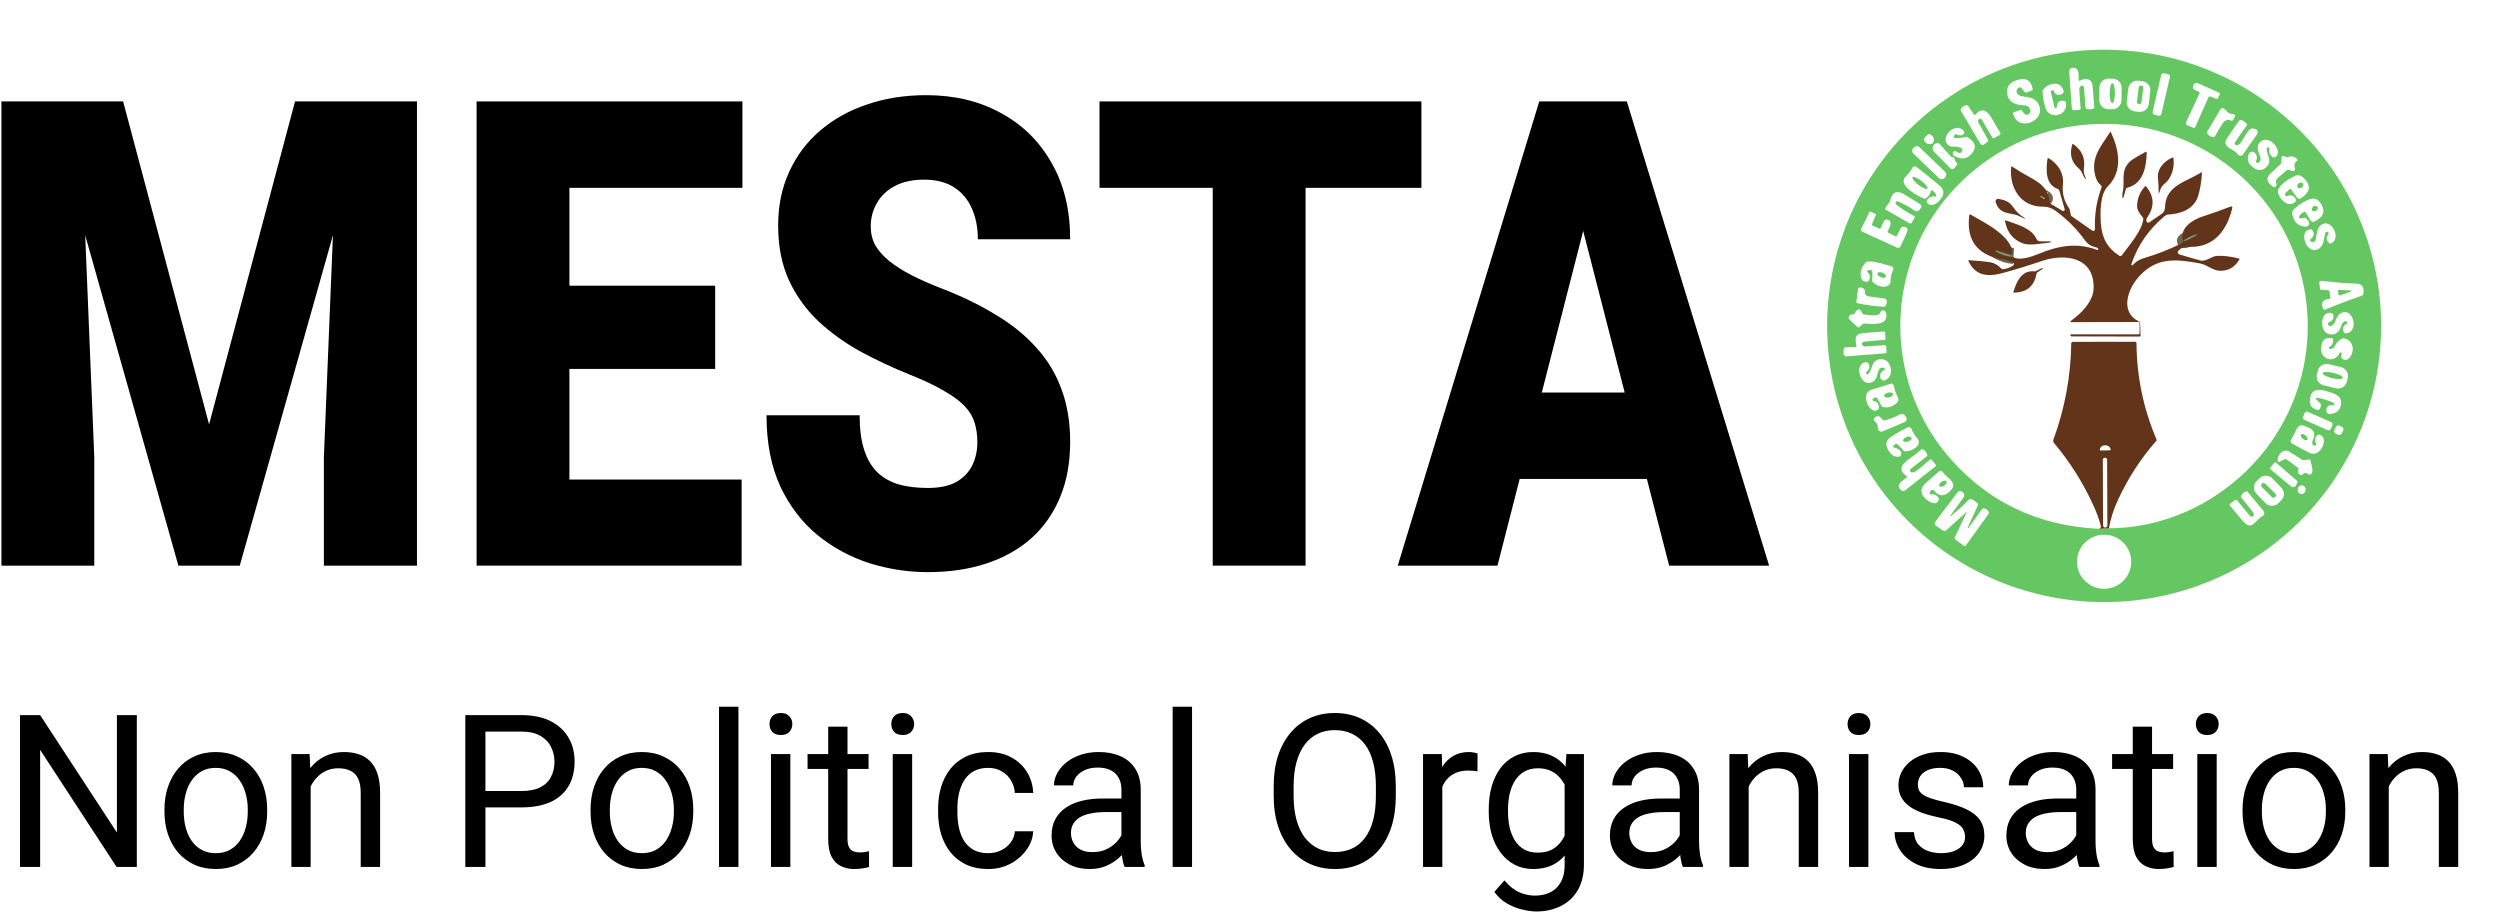
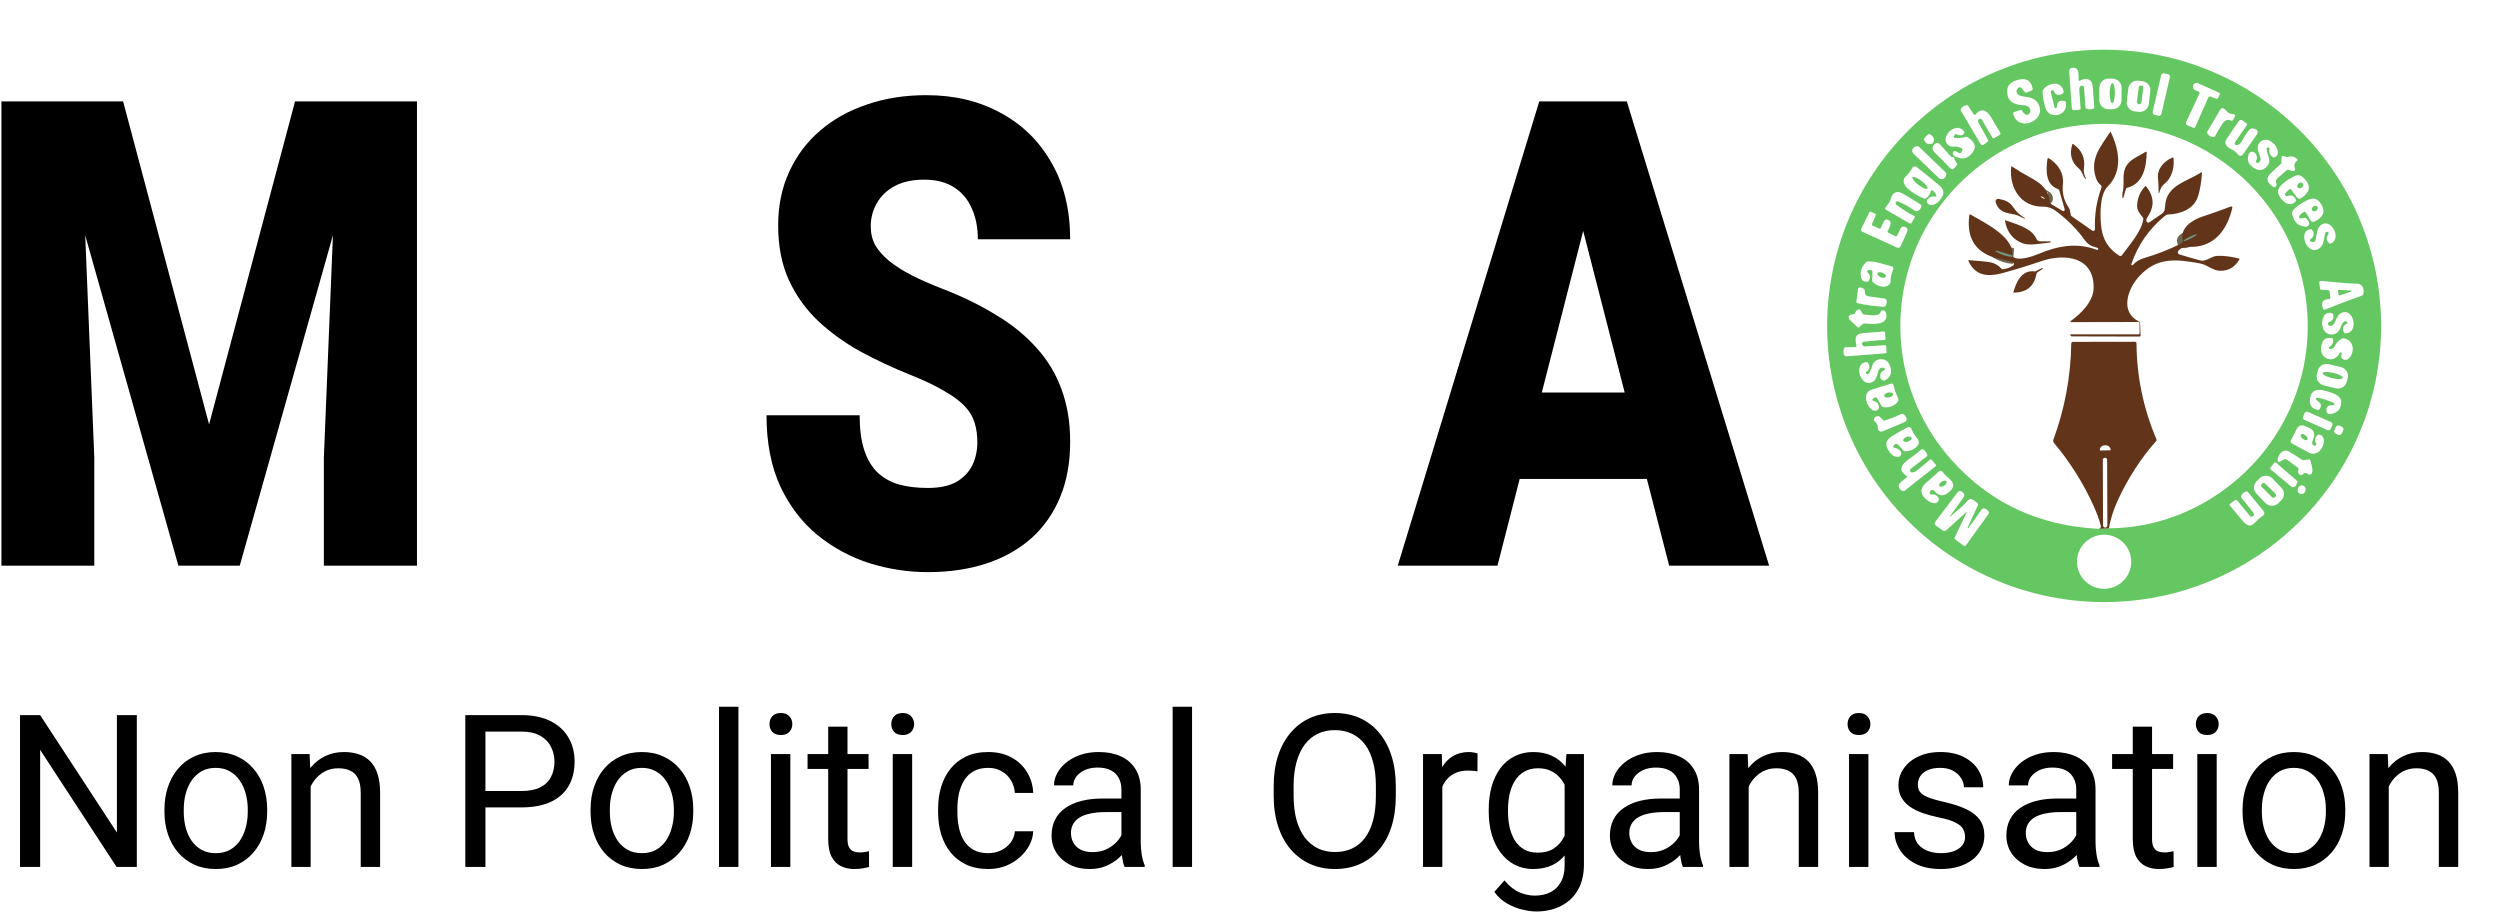
<svg xmlns="http://www.w3.org/2000/svg" width="122" height="45" viewBox="0 0 122 45" fill="none">
  <path d="M98.234 12.46C98.133 12.443 97.468 12.225 97.461 12.228C97.43 12.245 97.43 12.262 97.46 12.281C97.708 12.426 97.973 12.511 98.254 12.534" stroke="#6B654D" stroke-width="0.695" />
  <path d="M99.836 9.688C99.839 9.682 99.832 9.67 99.815 9.655C99.799 9.641 99.775 9.624 99.748 9.609C99.721 9.594 99.694 9.583 99.672 9.577C99.651 9.571 99.637 9.571 99.634 9.577C99.63 9.583 99.638 9.595 99.654 9.61C99.671 9.625 99.695 9.641 99.722 9.656C99.749 9.671 99.776 9.683 99.797 9.689C99.819 9.695 99.832 9.695 99.836 9.688Z" stroke="#6B654D" stroke-width="0.695" />
  <path d="M107.218 11.442C107.213 11.432 107.175 11.439 107.111 11.461C107.047 11.484 106.964 11.52 106.879 11.562C106.837 11.583 106.796 11.605 106.758 11.626C106.72 11.647 106.687 11.668 106.659 11.686C106.631 11.704 106.609 11.72 106.596 11.733C106.582 11.746 106.576 11.755 106.579 11.76C106.584 11.771 106.623 11.764 106.686 11.741C106.75 11.719 106.833 11.682 106.918 11.64C106.96 11.619 107.001 11.598 107.039 11.576C107.077 11.555 107.111 11.535 107.139 11.516C107.166 11.498 107.188 11.482 107.202 11.469C107.215 11.457 107.221 11.447 107.218 11.442Z" stroke="#6B654D" stroke-width="0.695" />
  <path d="M116.198 15.904C116.198 19.479 114.774 22.907 112.239 25.434C109.704 27.962 106.266 29.382 102.681 29.382C99.096 29.382 95.658 27.962 93.123 25.434C90.588 22.907 89.164 19.479 89.164 15.904C89.164 12.329 90.588 8.901 93.123 6.373C95.658 3.846 99.096 2.426 102.681 2.426C106.266 2.426 109.704 3.846 112.239 6.373C114.774 8.901 116.198 12.329 116.198 15.904ZM101.434 3.907C101.428 3.694 101.491 3.314 101.183 3.306C101.036 3.302 100.968 3.373 100.979 3.519L101.103 5.277C101.104 5.292 101.108 5.307 101.115 5.32C101.122 5.334 101.131 5.346 101.143 5.356C101.155 5.365 101.168 5.373 101.183 5.377C101.198 5.382 101.213 5.383 101.228 5.382L101.481 5.354C101.497 5.352 101.51 5.345 101.52 5.334C101.53 5.322 101.535 5.307 101.534 5.292C101.514 4.994 101.492 4.697 101.468 4.4C101.46 4.296 101.486 4.226 101.547 4.191C101.562 4.182 101.579 4.177 101.597 4.177C101.614 4.176 101.631 4.18 101.646 4.188C101.662 4.196 101.675 4.208 101.684 4.222C101.694 4.237 101.699 4.253 101.701 4.271L101.77 5.233C101.772 5.249 101.777 5.264 101.787 5.277C101.797 5.29 101.81 5.3 101.825 5.305C101.937 5.348 102.048 5.347 102.159 5.3C102.172 5.294 102.183 5.284 102.191 5.272C102.198 5.26 102.202 5.245 102.201 5.231C102.173 4.889 102.147 4.547 102.12 4.206C102.092 3.828 101.777 3.785 101.489 3.939C101.454 3.958 101.435 3.948 101.434 3.907ZM105.891 3.768C105.899 3.736 105.893 3.702 105.876 3.674C105.858 3.647 105.83 3.627 105.798 3.619L105.613 3.577C105.597 3.573 105.58 3.572 105.564 3.575C105.548 3.578 105.533 3.584 105.519 3.592C105.505 3.601 105.493 3.612 105.484 3.625C105.474 3.638 105.468 3.653 105.464 3.669L105.05 5.456C105.043 5.488 105.048 5.522 105.066 5.55C105.083 5.577 105.111 5.597 105.143 5.605L105.329 5.647C105.345 5.651 105.361 5.652 105.377 5.649C105.393 5.646 105.409 5.64 105.422 5.632C105.436 5.623 105.448 5.612 105.458 5.599C105.467 5.586 105.474 5.571 105.477 5.555L105.891 3.768ZM98.491 4.289C98.503 4.278 98.517 4.27 98.532 4.265C98.547 4.259 98.563 4.257 98.579 4.259C98.595 4.26 98.611 4.264 98.625 4.272C98.639 4.28 98.651 4.29 98.661 4.303L98.806 4.492C98.816 4.505 98.83 4.514 98.846 4.518C98.861 4.523 98.878 4.522 98.893 4.516L99.15 4.414C99.186 4.4 99.201 4.374 99.194 4.336C99.125 3.955 98.911 3.803 98.552 3.878C98.059 3.982 97.867 4.25 97.976 4.684C98.062 5.023 98.43 5.124 98.734 5.137C98.828 5.142 98.894 5.154 98.931 5.173C99.101 5.261 99.162 5.499 98.958 5.598C98.948 5.604 98.937 5.606 98.926 5.607C98.914 5.608 98.903 5.606 98.892 5.602C98.797 5.566 98.726 5.5 98.678 5.405C98.671 5.39 98.659 5.379 98.643 5.373C98.628 5.366 98.611 5.366 98.595 5.371L98.299 5.466C98.251 5.481 98.234 5.512 98.246 5.56C98.469 6.438 99.795 5.94 99.516 5.167C99.293 4.546 98.559 4.858 98.421 4.531C98.385 4.446 98.409 4.366 98.491 4.289ZM103.535 4.288C103.536 4.23 103.525 4.172 103.503 4.118C103.481 4.063 103.449 4.014 103.408 3.972C103.367 3.931 103.318 3.897 103.265 3.875C103.211 3.852 103.153 3.84 103.094 3.839L102.9 3.837C102.842 3.836 102.784 3.847 102.729 3.869C102.675 3.891 102.625 3.923 102.584 3.964C102.542 4.005 102.509 4.053 102.486 4.107C102.463 4.161 102.45 4.218 102.45 4.277L102.444 4.879C102.443 4.937 102.454 4.995 102.476 5.05C102.498 5.104 102.53 5.153 102.571 5.195C102.612 5.236 102.66 5.27 102.714 5.293C102.768 5.315 102.826 5.328 102.884 5.328L103.079 5.33C103.137 5.331 103.195 5.32 103.25 5.298C103.304 5.276 103.353 5.244 103.395 5.203C103.437 5.162 103.47 5.114 103.493 5.06C103.516 5.006 103.528 4.949 103.529 4.89L103.535 4.288ZM104.935 4.449C104.942 4.392 104.937 4.334 104.922 4.279C104.906 4.223 104.88 4.172 104.844 4.127C104.809 4.081 104.764 4.044 104.714 4.016C104.664 3.988 104.609 3.97 104.552 3.963L104.35 3.939C104.293 3.932 104.235 3.936 104.179 3.952C104.124 3.968 104.072 3.994 104.027 4.029C103.981 4.065 103.944 4.109 103.915 4.159C103.887 4.209 103.869 4.264 103.862 4.321L103.787 4.949C103.78 5.006 103.785 5.064 103.801 5.12C103.816 5.175 103.842 5.227 103.878 5.272C103.914 5.317 103.958 5.354 104.008 5.383C104.058 5.411 104.114 5.429 104.171 5.435L104.373 5.459C104.43 5.466 104.488 5.462 104.543 5.446C104.599 5.431 104.65 5.404 104.696 5.369C104.741 5.333 104.779 5.289 104.807 5.239C104.835 5.189 104.853 5.134 104.86 5.077L104.935 4.449ZM107.335 4.557L106.683 5.958C106.676 5.973 106.672 5.989 106.672 6.006C106.671 6.022 106.674 6.038 106.681 6.053C106.687 6.068 106.696 6.082 106.707 6.094C106.719 6.105 106.733 6.114 106.748 6.12L107.041 6.235C107.057 6.241 107.076 6.241 107.092 6.235C107.108 6.228 107.121 6.215 107.128 6.199L107.764 4.765C107.774 4.741 107.793 4.723 107.817 4.714C107.841 4.704 107.868 4.704 107.891 4.714L108.156 4.825C108.189 4.84 108.214 4.831 108.23 4.799L108.323 4.617C108.327 4.609 108.33 4.6 108.33 4.59C108.331 4.581 108.33 4.572 108.326 4.563C108.323 4.554 108.318 4.546 108.312 4.539C108.305 4.532 108.298 4.526 108.289 4.522L107.254 4.058C107.234 4.049 107.213 4.045 107.191 4.044C107.169 4.044 107.148 4.048 107.128 4.056C107.107 4.064 107.089 4.076 107.073 4.091C107.058 4.106 107.045 4.124 107.037 4.145C106.938 4.383 107.166 4.406 107.308 4.478C107.342 4.496 107.351 4.522 107.335 4.557ZM100.374 5.223C100.375 5.237 100.37 5.25 100.361 5.261C100.352 5.271 100.339 5.277 100.326 5.279C100.312 5.281 100.298 5.278 100.287 5.27C100.276 5.262 100.267 5.251 100.264 5.238L100.08 4.5C100.075 4.48 100.078 4.46 100.087 4.442C100.097 4.424 100.113 4.411 100.132 4.405C100.152 4.398 100.173 4.4 100.191 4.408C100.209 4.417 100.224 4.432 100.231 4.451C100.302 4.628 100.43 4.675 100.616 4.594C100.649 4.58 100.676 4.553 100.691 4.52C100.707 4.487 100.709 4.45 100.698 4.416C100.54 3.909 99.933 4.055 99.7 4.384C99.683 4.409 99.675 4.438 99.676 4.467C99.688 4.746 99.739 5.018 99.827 5.283C100.028 5.881 100.956 5.63 100.809 4.99C100.8 4.952 100.777 4.93 100.738 4.924C100.493 4.886 100.372 4.986 100.374 5.223ZM96.326 5.59L96.046 5.167C96.028 5.141 96.004 5.13 95.973 5.135C95.841 5.151 95.747 5.213 95.691 5.323C95.676 5.352 95.677 5.38 95.694 5.408L96.643 7.015C96.651 7.03 96.663 7.042 96.677 7.052C96.69 7.062 96.706 7.069 96.722 7.072C96.739 7.075 96.756 7.075 96.773 7.071C96.789 7.068 96.805 7.061 96.818 7.051L96.997 6.916C97.011 6.906 97.021 6.892 97.024 6.875C97.028 6.858 97.025 6.841 97.017 6.826L96.539 5.962C96.526 5.937 96.522 5.909 96.528 5.882C96.535 5.855 96.551 5.831 96.574 5.815C96.639 5.771 96.694 5.79 96.739 5.872C96.896 6.155 97.059 6.436 97.229 6.715C97.252 6.752 97.282 6.76 97.32 6.738L97.588 6.581C97.596 6.576 97.603 6.57 97.609 6.562C97.615 6.555 97.619 6.546 97.622 6.536C97.624 6.527 97.625 6.517 97.624 6.508C97.622 6.498 97.619 6.489 97.614 6.481C97.465 6.23 97.314 5.977 97.164 5.722C96.965 5.383 96.685 5.239 96.398 5.594C96.393 5.599 96.388 5.604 96.381 5.606C96.375 5.609 96.368 5.61 96.361 5.61C96.354 5.61 96.347 5.608 96.341 5.604C96.335 5.601 96.33 5.596 96.326 5.59ZM108.742 5.501L108.574 5.336C108.482 5.246 108.403 5.256 108.337 5.367L107.719 6.414C107.709 6.43 107.705 6.448 107.705 6.466C107.705 6.484 107.711 6.502 107.72 6.517C107.789 6.63 107.893 6.688 108.031 6.691C108.057 6.691 108.076 6.68 108.088 6.658C108.201 6.451 108.32 6.249 108.446 6.051C108.564 5.864 108.708 5.809 108.877 5.885C108.922 5.905 108.955 5.893 108.978 5.85L109.071 5.67C109.076 5.662 109.078 5.653 109.078 5.643C109.079 5.634 109.077 5.624 109.072 5.616C109.068 5.607 109.062 5.6 109.055 5.594C109.048 5.588 109.039 5.584 109.03 5.582L108.817 5.541C108.789 5.535 108.763 5.522 108.742 5.501ZM109.179 7.087C109.159 7.092 109.138 7.09 109.119 7.083C109.099 7.075 109.083 7.062 109.071 7.045C109.06 7.027 109.054 7.007 109.054 6.987C109.054 6.966 109.061 6.946 109.072 6.929L109.642 6.118C109.653 6.103 109.657 6.085 109.654 6.066C109.651 6.048 109.642 6.031 109.627 6.02L109.44 5.877C109.427 5.866 109.412 5.859 109.395 5.854C109.379 5.85 109.362 5.849 109.345 5.851C109.328 5.854 109.312 5.86 109.298 5.868C109.283 5.877 109.27 5.889 109.26 5.902C109.042 6.206 108.839 6.505 108.651 6.798C108.511 7.018 108.677 7.181 108.883 7.281C109.022 7.348 109.134 7.437 109.22 7.547C109.234 7.565 109.252 7.58 109.273 7.589C109.293 7.599 109.316 7.604 109.338 7.603C109.361 7.602 109.383 7.596 109.403 7.586C109.423 7.575 109.44 7.56 109.453 7.541L110.145 6.551C110.159 6.531 110.168 6.508 110.172 6.484C110.176 6.46 110.175 6.435 110.168 6.412C110.161 6.388 110.149 6.367 110.133 6.348C110.117 6.33 110.097 6.315 110.074 6.306C109.964 6.258 109.878 6.254 109.817 6.293C109.685 6.379 109.471 6.772 109.383 6.916C109.326 7.012 109.258 7.069 109.179 7.087ZM102.395 25.805L102.869 25.78C106.16 25.785 109.235 24.012 111.011 21.299C113.759 17.101 112.91 11.5 109.022 8.307C106.778 6.466 103.908 5.71 101.025 6.18C97.347 6.779 94.27 9.442 93.176 12.999C92.16 16.302 92.931 19.87 95.239 22.453C97.104 24.539 99.489 25.656 102.395 25.805ZM95.332 7.195C95.49 7.222 95.686 7.377 95.648 7.444C95.639 7.463 95.488 7.368 95.466 7.378C95.444 7.367 95.425 7.362 95.41 7.363C95.379 7.365 95.352 7.378 95.331 7.399C95.31 7.42 95.298 7.449 95.297 7.48C95.295 7.511 95.304 7.543 95.322 7.57C95.341 7.597 95.367 7.618 95.397 7.629L95.595 7.704C95.84 7.778 96.053 7.703 96.234 7.478C96.509 7.139 96.342 6.893 95.995 6.682C96.004 6.669 96.071 6.736 95.921 6.634C95.892 6.624 95.879 6.604 95.884 6.573C95.893 6.516 95.888 6.473 95.867 6.445C95.439 5.769 94.374 6.954 95.332 7.195ZM94.177 7.023C94.301 7.045 94.368 6.969 94.378 6.795C94.358 6.688 94.292 6.607 94.18 6.552C94.143 6.534 94.109 6.539 94.079 6.569L93.909 6.739C93.882 6.766 93.876 6.798 93.891 6.834C93.952 6.975 94.047 7.038 94.177 7.023ZM110.098 7.845C110.166 7.703 110.146 7.575 110.039 7.46C110.018 7.438 109.992 7.421 109.963 7.412C109.934 7.403 109.903 7.401 109.873 7.407C109.843 7.413 109.815 7.427 109.792 7.447C109.768 7.467 109.751 7.492 109.74 7.521C109.663 7.73 109.688 7.905 109.815 8.046C110.065 8.323 110.404 8.431 110.67 8.065C110.871 7.79 110.604 7.563 110.613 7.25C110.613 7.209 110.633 7.192 110.673 7.196L110.704 7.201C110.746 7.206 110.762 7.228 110.753 7.269C110.714 7.449 110.771 7.584 110.925 7.674C110.947 7.687 110.97 7.689 110.993 7.68C111.494 7.482 110.775 6.514 110.314 6.915C109.904 7.27 110.568 7.753 110.203 7.946C110.189 7.953 110.173 7.956 110.157 7.954C110.141 7.952 110.126 7.944 110.114 7.933C110.103 7.922 110.095 7.908 110.092 7.892C110.089 7.876 110.091 7.86 110.098 7.845ZM95.401 7.825C95.381 7.691 95.326 7.639 95.235 7.67L94.669 7.042C94.653 7.024 94.633 7.009 94.611 6.999C94.588 6.988 94.564 6.983 94.539 6.982C94.515 6.982 94.49 6.986 94.468 6.996C94.445 7.005 94.424 7.019 94.407 7.036C94.273 7.174 94.277 7.312 94.419 7.449C94.675 7.696 94.925 7.949 95.168 8.206C95.237 8.28 95.305 8.279 95.373 8.202L95.497 8.06C95.523 8.031 95.525 8.001 95.503 7.97L95.401 7.825ZM94.928 8.649C94.962 8.613 94.981 8.566 94.98 8.517C94.979 8.468 94.958 8.421 94.923 8.387L93.669 7.184C93.634 7.15 93.586 7.132 93.537 7.133C93.488 7.134 93.441 7.154 93.407 7.189L93.366 7.232C93.332 7.267 93.314 7.314 93.315 7.363C93.316 7.412 93.336 7.459 93.371 7.493L94.625 8.696C94.66 8.73 94.708 8.749 94.757 8.748C94.806 8.747 94.853 8.726 94.887 8.691L94.928 8.649ZM111.585 7.66L111.408 7.614C111.368 7.603 111.347 7.619 111.345 7.66L111.331 7.941C111.33 7.967 111.319 7.989 111.3 8.006C111.126 8.159 110.956 8.317 110.789 8.479C110.572 8.69 110.614 8.9 110.915 9.111C110.933 9.124 110.956 9.131 110.979 9.131C111.001 9.131 111.024 9.125 111.043 9.112C111.062 9.1 111.077 9.082 111.086 9.061C111.095 9.04 111.097 9.017 111.093 8.994L111.073 8.893C111.066 8.858 111.069 8.821 111.08 8.788C111.092 8.754 111.112 8.724 111.139 8.7L111.586 8.312C111.616 8.285 111.65 8.278 111.688 8.289L111.873 8.346C111.891 8.352 111.91 8.352 111.928 8.347C111.946 8.343 111.962 8.333 111.975 8.319C111.987 8.305 111.996 8.288 111.999 8.27C112.003 8.252 112.001 8.233 111.994 8.216C111.933 8.065 111.97 7.938 112.106 7.834C112.11 7.831 112.113 7.828 112.116 7.823C112.118 7.819 112.12 7.814 112.12 7.809C112.121 7.804 112.12 7.8 112.119 7.795C112.117 7.79 112.115 7.786 112.112 7.782C111.987 7.643 111.838 7.601 111.665 7.658C111.638 7.666 111.612 7.667 111.585 7.66ZM94.441 9.592C94.264 9.562 94.13 9.623 94.037 9.775C94.023 9.8 94.019 9.825 94.028 9.852C94.058 9.953 94.131 10.002 94.247 10.001C94.47 9.999 94.631 9.824 94.752 9.645C94.897 9.43 94.856 9.229 94.631 9.04C94.277 8.744 93.91 8.446 93.531 8.149C93.515 8.136 93.497 8.127 93.477 8.123C93.457 8.118 93.436 8.118 93.416 8.122C93.396 8.126 93.377 8.134 93.361 8.147C93.344 8.159 93.331 8.175 93.321 8.193C93.241 8.34 93.132 8.482 92.996 8.617C92.57 9.04 93.613 9.587 93.9 9.691C93.912 9.695 93.926 9.697 93.939 9.696C93.951 9.694 93.964 9.69 93.975 9.683C94.111 9.596 94.195 9.474 94.226 9.317C94.233 9.28 94.253 9.271 94.285 9.288C94.387 9.343 94.456 9.425 94.491 9.535C94.493 9.543 94.494 9.551 94.492 9.558C94.491 9.566 94.487 9.573 94.482 9.578C94.477 9.584 94.471 9.588 94.463 9.591C94.456 9.593 94.449 9.594 94.441 9.592ZM111.624 9.566C111.605 9.573 111.584 9.573 111.565 9.566C111.546 9.56 111.53 9.547 111.519 9.53C111.508 9.513 111.504 9.493 111.506 9.473C111.509 9.453 111.518 9.434 111.532 9.42L111.723 9.235C111.729 9.23 111.735 9.226 111.742 9.223C111.75 9.221 111.757 9.22 111.765 9.22C111.772 9.221 111.78 9.223 111.786 9.227C111.793 9.231 111.799 9.236 111.803 9.242L112.071 9.611C112.141 9.708 112.226 9.722 112.324 9.653C112.724 9.371 112.779 9.073 112.489 8.758C112.309 8.565 112.194 8.48 111.926 8.617C111.677 8.744 111.045 9.111 111.185 9.464C111.309 9.782 111.687 10.163 112.027 9.833C112.05 9.811 112.056 9.785 112.044 9.756C111.967 9.556 111.827 9.493 111.624 9.566ZM92.617 9.829C92.894 9.94 93.16 10.086 93.417 10.268C93.539 10.354 93.649 10.31 93.748 10.134C93.764 10.106 93.769 10.073 93.761 10.041C93.753 10.01 93.733 9.983 93.706 9.966C93.434 9.791 93.152 9.619 92.861 9.451C92.504 9.244 92.3 9.468 92.24 9.802C92.239 9.81 92.236 9.817 92.231 9.823L92.01 10.137C92.004 10.145 92.001 10.154 91.999 10.163C91.997 10.172 91.997 10.182 91.999 10.191C92.001 10.201 92.005 10.209 92.011 10.217C92.017 10.225 92.024 10.231 92.032 10.236L93.191 10.9C93.199 10.905 93.207 10.908 93.216 10.909C93.226 10.911 93.235 10.91 93.244 10.908C93.253 10.905 93.261 10.902 93.268 10.896C93.275 10.89 93.282 10.883 93.286 10.876L93.435 10.624C93.458 10.586 93.449 10.556 93.408 10.536C93.105 10.385 92.82 10.205 92.553 9.997C92.516 9.968 92.501 9.933 92.507 9.891C92.509 9.879 92.513 9.868 92.52 9.858C92.527 9.848 92.536 9.839 92.547 9.833C92.557 9.827 92.569 9.824 92.581 9.823C92.594 9.822 92.606 9.824 92.617 9.829ZM112.196 10.575C112.243 10.459 112.328 10.381 112.449 10.342C112.463 10.338 112.478 10.338 112.492 10.344C112.506 10.349 112.517 10.358 112.524 10.371L112.749 10.745C112.798 10.827 112.866 10.848 112.953 10.805C113.365 10.607 113.481 10.343 113.302 10.014C113.025 9.502 112.678 9.708 112.31 9.924C112.187 9.996 112.075 10.082 111.973 10.182C111.81 10.342 111.84 10.417 111.905 10.612C111.998 10.885 112.198 11.035 112.506 11.062C112.538 11.065 112.571 11.058 112.6 11.043C112.629 11.027 112.653 11.004 112.669 10.975C112.684 10.946 112.691 10.914 112.689 10.881C112.686 10.848 112.674 10.817 112.654 10.791L112.544 10.649C112.539 10.643 112.533 10.637 112.525 10.634C112.518 10.631 112.51 10.63 112.502 10.631L112.26 10.659C112.249 10.66 112.239 10.659 112.229 10.654C112.219 10.65 112.211 10.644 112.204 10.635C112.198 10.627 112.194 10.617 112.192 10.606C112.191 10.596 112.192 10.585 112.196 10.575ZM91.703 11.152L91.382 11.007C91.369 11.001 91.358 10.989 91.352 10.975C91.347 10.961 91.347 10.945 91.353 10.932L91.534 10.513C91.551 10.475 91.54 10.446 91.502 10.429L91.308 10.335C91.3 10.332 91.292 10.329 91.283 10.329C91.275 10.328 91.266 10.329 91.258 10.332C91.25 10.335 91.243 10.339 91.236 10.345C91.23 10.35 91.225 10.357 91.221 10.365L90.823 11.179C90.817 11.189 90.814 11.201 90.814 11.213C90.813 11.225 90.815 11.237 90.819 11.248C90.823 11.259 90.829 11.27 90.838 11.279C90.846 11.287 90.856 11.295 90.866 11.3L92.579 12.085C92.607 12.098 92.64 12.1 92.67 12.089C92.7 12.079 92.725 12.057 92.739 12.028C92.862 11.781 92.97 11.545 93.062 11.323C93.092 11.25 93.098 11.197 93.079 11.162C93.055 11.115 93.001 11.083 92.919 11.065C92.885 11.058 92.85 11.062 92.819 11.077C92.789 11.092 92.764 11.117 92.749 11.148L92.579 11.494C92.576 11.502 92.57 11.51 92.563 11.516C92.556 11.522 92.549 11.526 92.54 11.529C92.531 11.532 92.522 11.534 92.513 11.533C92.504 11.533 92.496 11.53 92.488 11.526L92.156 11.362C92.141 11.354 92.129 11.341 92.123 11.325C92.117 11.309 92.117 11.291 92.123 11.275C92.184 11.118 92.387 10.846 92.149 10.733C92.049 10.686 91.975 10.712 91.928 10.812L91.782 11.124C91.765 11.159 91.739 11.168 91.703 11.152ZM112.762 11.663C112.936 11.545 112.958 11.396 112.827 11.216C112.82 11.206 112.81 11.198 112.799 11.193C112.787 11.188 112.775 11.186 112.762 11.187C112.099 11.245 112.587 12.556 113.195 12.112C113.408 11.955 113.408 11.623 113.47 11.378C113.474 11.363 113.481 11.35 113.491 11.339C113.501 11.328 113.513 11.319 113.527 11.314C113.541 11.309 113.556 11.307 113.571 11.309C113.586 11.311 113.6 11.317 113.613 11.325C113.646 11.35 113.646 11.389 113.612 11.443C113.501 11.617 113.521 11.76 113.674 11.872C113.698 11.89 113.723 11.893 113.75 11.881C114.311 11.632 113.731 10.571 113.234 11.005C113.072 11.148 113.042 11.473 113.012 11.686C112.998 11.788 112.924 11.826 112.791 11.801C112.776 11.798 112.762 11.791 112.751 11.781C112.741 11.77 112.733 11.757 112.73 11.742C112.727 11.727 112.729 11.712 112.734 11.698C112.74 11.684 112.75 11.672 112.762 11.663ZM91.151 13.193C91.223 13.161 91.288 13.166 91.346 13.209C91.365 13.223 91.375 13.243 91.374 13.267L91.365 13.702C91.364 13.712 91.366 13.722 91.37 13.731C91.373 13.741 91.378 13.749 91.385 13.756C91.557 13.934 91.902 14.079 92.135 13.936C92.217 13.886 92.257 13.824 92.257 13.752C92.257 13.543 92.3 13.345 92.388 13.157C92.395 13.142 92.399 13.125 92.399 13.108C92.399 13.091 92.395 13.074 92.387 13.059C92.38 13.043 92.37 13.03 92.356 13.019C92.343 13.008 92.328 13 92.311 12.996C92.006 12.92 91.43 12.715 91.124 12.765C91.1 12.769 91.077 12.781 91.059 12.799C90.821 13.041 90.745 13.3 90.832 13.576C90.872 13.707 90.973 13.763 91.134 13.744C91.157 13.742 91.175 13.731 91.188 13.711C91.293 13.549 91.276 13.41 91.136 13.292C91.129 13.286 91.123 13.277 91.119 13.268C91.116 13.258 91.115 13.248 91.116 13.238C91.118 13.228 91.121 13.219 91.127 13.211C91.134 13.203 91.141 13.197 91.151 13.193ZM113.654 14.594C113.324 14.603 113.245 14.803 113.375 15.08C113.381 15.094 113.393 15.105 113.407 15.111C113.422 15.116 113.438 15.116 113.452 15.11C114.004 14.886 114.56 14.675 115.121 14.476C115.235 14.436 115.332 14.436 115.342 14.283C115.363 13.991 115.245 13.843 114.989 13.84C114.437 13.835 113.854 13.758 113.265 13.705C113.253 13.704 113.242 13.706 113.231 13.71C113.22 13.714 113.21 13.72 113.202 13.729C113.194 13.737 113.188 13.747 113.184 13.758C113.181 13.769 113.18 13.781 113.181 13.792L113.217 14.079C113.222 14.118 113.244 14.138 113.284 14.141L113.614 14.159C113.631 14.16 113.647 14.167 113.659 14.178C113.672 14.19 113.68 14.205 113.682 14.222L113.722 14.515C113.723 14.525 113.723 14.535 113.72 14.544C113.717 14.553 113.712 14.562 113.706 14.57C113.699 14.577 113.691 14.583 113.682 14.587C113.673 14.591 113.663 14.594 113.654 14.594ZM90.636 14.793C91.039 14.89 91.478 14.935 91.885 14.969C92.003 14.979 92.067 14.895 92.078 14.717C92.08 14.681 92.069 14.646 92.046 14.618C92.024 14.591 91.992 14.572 91.956 14.567C91.729 14.533 91.475 14.498 91.194 14.463C91.056 14.446 90.993 14.354 91.003 14.186C91.003 14.175 91.002 14.163 90.998 14.152C90.994 14.142 90.988 14.132 90.981 14.124C90.906 14.042 90.819 14.013 90.72 14.038C90.693 14.044 90.677 14.062 90.673 14.09L90.59 14.726C90.588 14.741 90.591 14.756 90.6 14.768C90.609 14.781 90.622 14.79 90.636 14.793ZM90.469 15.33L90.347 15.346C90.319 15.35 90.292 15.361 90.27 15.38C90.248 15.398 90.232 15.422 90.223 15.449C90.215 15.476 90.214 15.505 90.221 15.533C90.228 15.56 90.243 15.585 90.264 15.604L90.656 15.969C90.666 15.978 90.678 15.983 90.692 15.983C90.705 15.983 90.717 15.978 90.727 15.97L90.9 15.812C90.92 15.794 90.943 15.786 90.97 15.787C91.227 15.803 91.779 15.864 91.964 15.654C92.068 15.537 92.087 15.396 92.019 15.229C92.008 15.203 91.991 15.181 91.968 15.166C91.944 15.152 91.917 15.144 91.89 15.145C91.862 15.146 91.835 15.155 91.813 15.172C91.791 15.188 91.775 15.211 91.766 15.237C91.683 15.488 91.169 15.357 90.964 15.349C90.935 15.348 90.912 15.335 90.898 15.31L90.786 15.129C90.767 15.098 90.74 15.088 90.705 15.099C90.614 15.127 90.554 15.188 90.526 15.282C90.517 15.31 90.498 15.326 90.469 15.33ZM114.52 15.69C114.53 15.695 114.538 15.703 114.544 15.713C114.55 15.723 114.553 15.734 114.552 15.745C114.552 15.757 114.549 15.768 114.543 15.777C114.537 15.787 114.528 15.795 114.518 15.8C114.34 15.889 114.296 16.03 114.386 16.224C114.392 16.237 114.401 16.248 114.413 16.255C114.426 16.263 114.44 16.267 114.454 16.267C115.147 16.259 114.866 14.95 114.229 15.286C113.968 15.423 113.983 15.935 113.693 15.902C113.671 15.899 113.65 15.889 113.634 15.873C113.618 15.857 113.609 15.837 113.606 15.815C113.604 15.793 113.609 15.771 113.621 15.752C113.632 15.733 113.65 15.719 113.671 15.712C113.832 15.656 113.898 15.54 113.868 15.364C113.866 15.349 113.86 15.336 113.851 15.324C113.842 15.313 113.831 15.304 113.818 15.298C113.279 15.057 113.121 16.119 113.624 16.297C113.763 16.346 113.895 16.332 114.022 16.254C114.242 16.119 114.217 15.816 114.39 15.7C114.434 15.67 114.477 15.667 114.52 15.69ZM90.552 16.937L90.056 16.947C90.043 16.948 90.031 16.951 90.02 16.959C90.01 16.966 90.002 16.976 89.996 16.987C89.955 17.083 89.948 17.182 89.974 17.284C89.994 17.36 90.044 17.395 90.122 17.388L92.011 17.241C92.05 17.238 92.068 17.216 92.065 17.177L92.046 16.912C92.043 16.865 92.018 16.843 91.971 16.846L91.008 16.905C90.988 16.907 90.968 16.903 90.949 16.895C90.93 16.887 90.913 16.875 90.899 16.86C90.845 16.799 90.844 16.748 90.898 16.706C90.921 16.688 90.956 16.676 91.002 16.671C91.318 16.637 91.638 16.609 91.961 16.587C91.998 16.585 92.016 16.565 92.013 16.528L91.993 16.228C91.992 16.221 91.99 16.214 91.987 16.207C91.984 16.201 91.979 16.195 91.974 16.191C91.968 16.186 91.962 16.182 91.955 16.18C91.948 16.178 91.941 16.177 91.933 16.178C91.602 16.199 91.27 16.224 90.939 16.252C90.502 16.29 90.519 16.528 90.596 16.88C90.598 16.886 90.598 16.893 90.597 16.9C90.595 16.907 90.592 16.913 90.588 16.918C90.584 16.924 90.578 16.928 90.572 16.931C90.566 16.935 90.559 16.936 90.552 16.937ZM114.187 17.202C114.232 17.186 114.263 17.207 114.28 17.266C114.247 17.373 114.246 17.445 114.276 17.48C114.296 17.504 114.322 17.524 114.351 17.538C114.38 17.552 114.411 17.56 114.443 17.562C114.476 17.563 114.508 17.558 114.538 17.547C114.568 17.535 114.596 17.518 114.619 17.496C114.934 17.188 114.882 16.596 114.369 16.509C114.341 16.504 114.312 16.509 114.286 16.522C114.109 16.62 113.977 16.771 113.891 16.976C113.781 17.026 113.708 17.044 113.674 17.031C113.629 17.013 113.639 16.973 113.703 16.91C113.826 16.826 113.876 16.709 113.853 16.557C113.848 16.527 113.831 16.509 113.801 16.504C113.571 16.462 113.418 16.523 113.342 16.687C112.997 17.425 113.865 17.882 114.187 17.202ZM91.946 18.07C91.779 18.145 91.721 18.271 91.77 18.448C91.777 18.473 91.789 18.496 91.806 18.515C91.824 18.534 91.845 18.549 91.869 18.558C91.892 18.568 91.918 18.572 91.944 18.57C91.969 18.568 91.994 18.56 92.016 18.547C92.349 18.351 92.338 18.008 92.167 17.721C91.998 17.44 91.502 17.465 91.384 17.804C91.341 17.927 91.294 18.046 91.241 18.163C91.213 18.225 91.175 18.257 91.127 18.26C91.112 18.261 91.098 18.257 91.086 18.249C91.074 18.241 91.064 18.229 91.059 18.215C91.055 18.201 91.054 18.187 91.058 18.173C91.063 18.159 91.071 18.147 91.083 18.138C91.246 18.023 91.271 17.879 91.16 17.708C91.145 17.686 91.124 17.674 91.097 17.675C90.413 17.68 90.788 18.991 91.402 18.626C91.66 18.473 91.589 18.072 91.768 17.962C91.815 17.934 91.873 17.932 91.942 17.958C91.954 17.962 91.963 17.969 91.97 17.979C91.977 17.989 91.981 18 91.982 18.012C91.982 18.024 91.979 18.036 91.972 18.047C91.966 18.057 91.957 18.065 91.946 18.07ZM114.568 18.449C114.596 18.335 114.577 18.215 114.515 18.115C114.454 18.015 114.355 17.943 114.241 17.915L113.641 17.77C113.527 17.743 113.406 17.762 113.306 17.823C113.205 17.884 113.133 17.983 113.106 18.097L113.064 18.269C113.036 18.384 113.055 18.504 113.116 18.604C113.178 18.704 113.276 18.776 113.391 18.804L113.99 18.948C114.105 18.976 114.225 18.957 114.326 18.896C114.426 18.835 114.498 18.736 114.526 18.622L114.568 18.449ZM91.41 19.445L91.519 19.396C91.532 19.39 91.547 19.389 91.561 19.393C91.575 19.397 91.586 19.406 91.594 19.419L91.832 19.831C91.836 19.839 91.842 19.845 91.849 19.85C91.855 19.855 91.863 19.859 91.872 19.86C92.123 19.916 92.347 19.855 92.546 19.677C92.641 19.594 92.666 19.507 92.623 19.416C92.523 19.207 92.449 18.997 92.4 18.788C92.397 18.776 92.392 18.764 92.385 18.754C92.377 18.744 92.368 18.735 92.356 18.729C92.346 18.723 92.334 18.718 92.321 18.717C92.308 18.715 92.296 18.717 92.284 18.72C91.97 18.815 91.651 18.915 91.325 19.02C90.703 19.221 91.318 20.363 91.67 19.96C91.691 19.937 91.699 19.91 91.697 19.879C91.682 19.702 91.591 19.598 91.426 19.568C91.412 19.566 91.4 19.559 91.391 19.549C91.381 19.539 91.375 19.526 91.373 19.513C91.371 19.499 91.374 19.485 91.381 19.473C91.387 19.461 91.397 19.451 91.41 19.445ZM113.074 19.409C113.361 19.456 113.635 19.543 113.897 19.67C113.908 19.676 113.917 19.685 113.922 19.696C113.927 19.707 113.929 19.72 113.926 19.732C113.923 19.744 113.917 19.755 113.907 19.763C113.898 19.771 113.886 19.776 113.874 19.776L113.709 19.78C113.668 19.782 113.63 19.796 113.599 19.822C113.568 19.848 113.547 19.884 113.539 19.924C113.494 20.148 113.58 20.238 113.797 20.193C114.089 20.132 114.241 19.947 114.251 19.638C114.262 19.284 113.796 19.161 113.507 19.082C113.109 18.973 112.803 18.982 112.73 19.458C112.683 19.767 112.809 19.949 113.107 20.003C113.122 20.006 113.136 20.005 113.15 20C113.164 19.995 113.176 19.987 113.186 19.976C113.254 19.896 113.273 19.805 113.244 19.702C113.241 19.692 113.235 19.683 113.227 19.677L113.031 19.496C113.023 19.489 113.018 19.479 113.016 19.468C113.014 19.457 113.016 19.446 113.02 19.437C113.025 19.427 113.033 19.419 113.043 19.414C113.052 19.409 113.063 19.407 113.074 19.409ZM113.821 20.75C113.833 20.723 113.834 20.692 113.823 20.664C113.812 20.636 113.791 20.614 113.764 20.602L112.618 20.096C112.604 20.09 112.59 20.086 112.575 20.086C112.56 20.086 112.546 20.088 112.532 20.093C112.518 20.099 112.506 20.107 112.495 20.117C112.484 20.127 112.476 20.139 112.47 20.153L112.388 20.336C112.376 20.363 112.375 20.394 112.386 20.422C112.397 20.45 112.418 20.472 112.445 20.484L113.591 20.99C113.605 20.996 113.619 21 113.634 21C113.649 21 113.663 20.998 113.677 20.992C113.691 20.987 113.703 20.979 113.714 20.969C113.725 20.959 113.733 20.947 113.739 20.933L113.821 20.75ZM91.892 20.496L91.734 20.341C91.713 20.321 91.684 20.309 91.654 20.308C91.55 20.307 91.481 20.354 91.446 20.451C91.44 20.466 91.44 20.483 91.444 20.499C91.449 20.515 91.458 20.529 91.471 20.539C91.586 20.635 91.644 20.756 91.644 20.903C91.645 20.929 91.651 20.956 91.664 20.979C91.677 21.002 91.695 21.022 91.717 21.037C91.74 21.052 91.765 21.061 91.792 21.063C91.818 21.066 91.845 21.061 91.87 21.051C92.207 20.912 92.551 20.767 92.901 20.618C92.959 20.593 92.998 20.566 93.019 20.535C93.053 20.485 93.055 20.432 93.023 20.377C92.956 20.257 92.887 20.145 92.728 20.223C92.466 20.352 92.217 20.451 91.981 20.518C91.965 20.522 91.949 20.523 91.933 20.519C91.918 20.515 91.904 20.507 91.892 20.496ZM112.883 21.43C112.995 21.172 112.924 20.987 112.669 20.873C112.37 20.741 112.207 20.643 112.033 21.02C111.957 21.185 111.878 21.338 111.796 21.48C111.789 21.493 111.784 21.507 111.782 21.522C111.78 21.537 111.781 21.552 111.785 21.567C111.789 21.581 111.796 21.595 111.806 21.607C111.815 21.619 111.827 21.629 111.84 21.636C112.161 21.815 112.444 21.968 112.691 22.096C113.254 22.386 113.693 21.314 113.178 21.207C113.153 21.201 113.13 21.207 113.11 21.223C112.955 21.345 112.93 21.487 113.033 21.65C113.053 21.682 113.047 21.709 113.015 21.729C112.985 21.749 112.951 21.752 112.914 21.738C112.871 21.723 112.846 21.694 112.839 21.651C112.829 21.594 112.843 21.52 112.883 21.43ZM114.347 21.012C114.355 20.996 114.36 20.979 114.361 20.961C114.363 20.942 114.36 20.924 114.354 20.907C114.349 20.89 114.34 20.874 114.328 20.861C114.316 20.847 114.301 20.836 114.285 20.828L114.175 20.773C114.142 20.757 114.104 20.754 114.07 20.766C114.035 20.777 114.006 20.802 113.99 20.835L113.919 20.976C113.911 20.993 113.906 21.01 113.905 21.028C113.904 21.046 113.906 21.064 113.912 21.081C113.917 21.099 113.926 21.115 113.938 21.128C113.95 21.142 113.965 21.153 113.981 21.161L114.091 21.216C114.124 21.232 114.162 21.235 114.197 21.223C114.231 21.212 114.26 21.187 114.276 21.154L114.347 21.012ZM92.391 21.785C92.409 21.721 92.453 21.681 92.523 21.665C92.558 21.658 92.587 21.667 92.611 21.692L92.899 21.994C92.919 22.015 92.946 22.027 92.974 22.028C93.27 22.035 93.858 21.744 93.548 21.371C93.432 21.232 93.34 21.082 93.273 20.922C93.266 20.905 93.255 20.89 93.242 20.877C93.228 20.864 93.212 20.855 93.195 20.848C93.177 20.842 93.159 20.839 93.14 20.84C93.121 20.841 93.103 20.846 93.087 20.855C92.812 20.996 92.558 21.14 92.325 21.288C92.053 21.459 91.984 21.668 92.118 21.912C92.241 22.136 92.385 22.314 92.657 22.292C92.672 22.291 92.687 22.286 92.701 22.279C92.714 22.272 92.726 22.262 92.735 22.25C92.906 22.04 92.614 21.87 92.431 21.844C92.396 21.839 92.382 21.82 92.391 21.785ZM93.048 23.294C92.877 23.462 92.432 23.654 92.801 23.941C92.823 23.959 92.851 23.968 92.879 23.968C92.907 23.968 92.934 23.959 92.956 23.941L94.456 22.754C94.484 22.732 94.487 22.706 94.465 22.678L94.275 22.444C94.27 22.437 94.263 22.431 94.255 22.426C94.246 22.422 94.238 22.419 94.228 22.418C94.219 22.418 94.21 22.419 94.201 22.422C94.192 22.424 94.184 22.429 94.177 22.435C93.969 22.617 93.757 22.793 93.54 22.963C93.456 23.029 93.376 23.058 93.299 23.051C93.279 23.049 93.26 23.042 93.245 23.029C93.23 23.017 93.219 23 93.213 22.982C93.208 22.963 93.208 22.943 93.214 22.925C93.22 22.906 93.231 22.89 93.247 22.878L94.026 22.271C94.049 22.253 94.057 22.23 94.05 22.202C94.02 22.084 93.953 21.994 93.848 21.933C93.833 21.924 93.816 21.921 93.799 21.922C93.782 21.923 93.766 21.93 93.753 21.941C93.563 22.106 93.363 22.261 93.153 22.407C92.82 22.639 92.59 22.936 93.041 23.228C93.071 23.247 93.074 23.27 93.048 23.294ZM111.151 22.459L111.155 22.495C111.159 22.529 111.178 22.545 111.212 22.542C111.247 22.539 111.279 22.527 111.31 22.507C111.379 22.453 111.45 22.42 111.522 22.408C111.537 22.406 111.551 22.407 111.565 22.41C111.579 22.414 111.592 22.42 111.604 22.429L112.146 22.834C112.158 22.843 112.166 22.855 112.17 22.869C112.174 22.883 112.173 22.897 112.168 22.91C112.117 23.038 112.15 23.128 112.265 23.18C112.281 23.187 112.299 23.189 112.317 23.185C112.334 23.181 112.35 23.172 112.362 23.158C112.449 23.059 112.546 23.056 112.651 23.148C112.661 23.157 112.674 23.163 112.687 23.166C112.701 23.168 112.715 23.167 112.727 23.163C112.969 23.076 112.781 22.666 112.75 22.473C112.743 22.432 112.719 22.414 112.678 22.42L112.418 22.453C112.392 22.456 112.368 22.451 112.346 22.437C112.137 22.303 111.929 22.172 111.719 22.043C111.413 21.855 111.14 22.208 111.151 22.459ZM111.829 23.757C111.902 23.794 111.969 23.779 112.031 23.713C112.048 23.694 112.081 23.621 112.129 23.494L111.071 22.579C111.064 22.573 111.057 22.569 111.05 22.567C111.042 22.564 111.034 22.563 111.025 22.564C111.017 22.565 111.009 22.567 111.002 22.571C110.995 22.575 110.988 22.58 110.983 22.586L110.8 22.814C110.788 22.828 110.783 22.846 110.784 22.864C110.786 22.883 110.795 22.899 110.809 22.911L111.829 23.757ZM94.174 24.09C94.161 24.017 94.185 23.963 94.246 23.925C94.268 23.911 94.295 23.906 94.321 23.91C94.347 23.915 94.371 23.929 94.387 23.949C94.684 24.315 94.998 24.177 95.236 23.882C95.524 23.525 94.955 23.283 94.8 23.028C94.79 23.013 94.778 23 94.764 22.99C94.749 22.981 94.732 22.975 94.715 22.972C94.698 22.97 94.68 22.972 94.663 22.977C94.647 22.983 94.631 22.992 94.619 23.004C94.449 23.165 94.266 23.327 94.07 23.49C93.858 23.665 93.675 23.865 93.818 24.154C93.925 24.37 94.472 24.798 94.612 24.389C94.621 24.361 94.618 24.334 94.603 24.308C94.523 24.163 94.398 24.103 94.228 24.129C94.197 24.134 94.179 24.121 94.174 24.09ZM110.894 23.349C110.854 23.308 110.806 23.274 110.753 23.251C110.7 23.228 110.643 23.216 110.586 23.215C110.528 23.214 110.47 23.224 110.417 23.245C110.363 23.266 110.314 23.297 110.272 23.337L110.129 23.475C110.087 23.515 110.054 23.563 110.031 23.615C110.007 23.668 109.995 23.725 109.994 23.782C109.993 23.84 110.003 23.897 110.024 23.951C110.045 24.004 110.077 24.053 110.117 24.095L110.554 24.548C110.594 24.589 110.642 24.623 110.695 24.646C110.748 24.669 110.805 24.681 110.862 24.682C110.92 24.683 110.977 24.673 111.031 24.652C111.085 24.631 111.134 24.6 111.175 24.56L111.319 24.422C111.361 24.382 111.394 24.334 111.417 24.282C111.44 24.229 111.453 24.172 111.454 24.115C111.455 24.057 111.445 24 111.424 23.946C111.403 23.893 111.371 23.844 111.331 23.802L110.894 23.349ZM112.27 24.105C112.295 24.111 112.321 24.112 112.347 24.107C112.372 24.102 112.397 24.091 112.419 24.076C112.441 24.061 112.461 24.041 112.477 24.018C112.492 23.995 112.504 23.969 112.51 23.942C112.517 23.915 112.518 23.886 112.515 23.859C112.511 23.831 112.503 23.805 112.49 23.782C112.477 23.758 112.459 23.738 112.439 23.722C112.418 23.706 112.395 23.695 112.37 23.689C112.345 23.683 112.319 23.682 112.294 23.687C112.268 23.692 112.243 23.703 112.221 23.718C112.199 23.733 112.179 23.753 112.164 23.776C112.148 23.799 112.137 23.825 112.13 23.852C112.124 23.879 112.122 23.907 112.126 23.935C112.129 23.962 112.138 23.989 112.151 24.012C112.164 24.036 112.181 24.056 112.202 24.072C112.222 24.088 112.245 24.099 112.27 24.105ZM95.16 25.188C95.377 24.889 95.593 24.59 95.808 24.291C95.894 24.172 95.866 24.071 95.727 23.987C95.65 23.94 95.585 23.952 95.53 24.024L94.435 25.471C94.425 25.484 94.418 25.499 94.414 25.515C94.41 25.531 94.409 25.547 94.412 25.564C94.415 25.58 94.421 25.596 94.429 25.61C94.438 25.623 94.45 25.636 94.464 25.645L94.826 25.896C94.848 25.911 94.874 25.918 94.9 25.916C94.926 25.915 94.95 25.904 94.969 25.887L95.955 24.989C95.957 24.988 95.959 24.987 95.962 24.987C95.964 24.987 95.967 24.988 95.969 24.989C95.971 24.991 95.972 24.993 95.973 24.995C95.974 24.998 95.973 25 95.972 25.003L95.391 26.232C95.383 26.248 95.382 26.265 95.385 26.281C95.39 26.298 95.399 26.312 95.413 26.322L95.838 26.638C95.845 26.643 95.853 26.646 95.861 26.648C95.87 26.651 95.879 26.651 95.887 26.65C95.896 26.648 95.904 26.645 95.911 26.641C95.918 26.636 95.925 26.63 95.93 26.623L97.034 25.089C97.048 25.07 97.055 25.048 97.056 25.025C97.057 25.002 97.052 24.979 97.039 24.959C96.979 24.861 96.895 24.811 96.79 24.811C96.759 24.811 96.734 24.823 96.717 24.849L96.058 25.771C96.055 25.776 96.05 25.779 96.045 25.78C96.04 25.782 96.034 25.781 96.03 25.778C96.025 25.775 96.021 25.771 96.02 25.765C96.018 25.76 96.018 25.754 96.021 25.749L96.527 24.645C96.533 24.633 96.535 24.62 96.533 24.607C96.531 24.593 96.525 24.581 96.515 24.572C96.444 24.496 96.282 24.38 96.201 24.356C96.143 24.339 96.088 24.362 96.034 24.425C95.898 24.585 95.613 24.845 95.177 25.203C95.133 25.24 95.127 25.235 95.16 25.188ZM109.91 25.21C109.891 25.218 109.87 25.22 109.85 25.214C109.83 25.209 109.812 25.198 109.8 25.182L109.173 24.42C109.161 24.406 109.144 24.396 109.125 24.394C109.106 24.391 109.087 24.396 109.071 24.407L108.838 24.572C108.83 24.577 108.823 24.585 108.817 24.594C108.812 24.602 108.809 24.612 108.807 24.622C108.806 24.632 108.807 24.642 108.809 24.652C108.812 24.662 108.817 24.671 108.824 24.679C109.02 24.915 109.218 25.151 109.416 25.387C109.885 25.95 109.998 25.441 110.365 25.219C110.44 25.174 110.482 25.133 110.493 25.095C110.51 25.035 110.489 24.969 110.429 24.898C110.183 24.608 109.939 24.313 109.696 24.011C109.674 23.983 109.646 23.974 109.612 23.984C109.498 24.017 109.416 24.086 109.367 24.193C109.359 24.209 109.356 24.227 109.359 24.245C109.361 24.263 109.368 24.279 109.38 24.293C109.576 24.527 109.765 24.763 109.947 25.002C110.022 25.101 110.01 25.171 109.91 25.21ZM104.004 27.413C104.004 27.064 103.864 26.728 103.616 26.48C103.368 26.233 103.031 26.094 102.68 26.094C102.329 26.094 101.993 26.233 101.744 26.48C101.496 26.728 101.357 27.064 101.357 27.413C101.357 27.764 101.496 28.099 101.744 28.347C101.993 28.594 102.329 28.733 102.68 28.733C103.031 28.733 103.368 28.594 103.616 28.347C103.864 28.099 104.004 27.764 104.004 27.413Z" fill="#65C761" />
  <path d="M102.952 4.544C102.95 4.813 103.007 5.032 103.077 5.032C103.148 5.032 103.207 4.815 103.208 4.546C103.21 4.277 103.153 4.058 103.083 4.058C103.012 4.058 102.953 4.275 102.952 4.544Z" fill="#65C761" />
  <path d="M104.497 4.175L104.49 4.174C104.431 4.167 104.377 4.209 104.369 4.268L104.283 4.961C104.276 5.02 104.317 5.074 104.377 5.081L104.384 5.082C104.443 5.089 104.497 5.047 104.504 4.988L104.591 4.295C104.598 4.236 104.556 4.183 104.497 4.175Z" fill="#65C761" />
  <path d="M95.878 6.433C95.898 6.46 95.904 6.503 95.895 6.561C95.891 6.591 95.903 6.612 95.932 6.621C95.99 6.641 96.006 6.669 96.006 6.669C96.006 6.669 95.574 6.774 95.384 6.729C95.35 6.722 95.338 6.702 95.346 6.669L95.353 6.645C95.361 6.614 95.406 6.531 95.436 6.543C95.675 6.638 95.805 6.65 95.878 6.433Z" fill="#65C761" />
  <path d="M95.089 7.564C95.088 7.51 95.111 7.438 95.157 7.346C95.181 7.297 95.183 7.259 95.162 7.233C95.119 7.179 95.159 7.16 95.159 7.16C95.159 7.16 95.599 7.113 95.749 7.257C95.776 7.282 95.775 7.319 95.745 7.37L95.724 7.408C95.696 7.456 95.625 7.502 95.605 7.471C95.336 7.331 95.3 7.232 95.089 7.564Z" fill="#65C761" />
  <path d="M98.197 12.447C98.096 12.43 97.43 12.212 97.424 12.214C97.393 12.232 97.392 12.249 97.423 12.268C97.671 12.413 97.935 12.498 98.216 12.521C98.484 12.758 99.166 12.523 99.478 12.392C100.421 11.999 101.342 11.822 102.333 12.194C102.343 12.197 102.354 12.197 102.364 12.194C102.374 12.191 102.382 12.184 102.388 12.175C102.394 12.166 102.396 12.156 102.395 12.146C102.394 12.135 102.39 12.125 102.383 12.118C102.362 12.096 102.324 12.079 102.27 12.067C102.03 12.013 101.878 11.913 101.725 11.702C101.351 11.18 100.882 10.71 100.319 10.291C100.129 10.15 99.926 10.082 99.709 10.085C98.612 10.104 98.045 9.173 98.144 8.15C98.147 8.116 98.163 8.109 98.192 8.128C98.46 8.308 98.733 8.473 99.012 8.623C99.624 8.954 99.957 9.221 100.04 9.889C100.041 9.901 100.046 9.913 100.052 9.923C100.059 9.933 100.068 9.942 100.078 9.948L100.656 10.293C100.668 10.3 100.681 10.303 100.695 10.303C100.709 10.302 100.722 10.297 100.733 10.288C100.744 10.28 100.752 10.268 100.756 10.255C100.76 10.242 100.76 10.228 100.757 10.215L100.491 9.287C100.487 9.273 100.479 9.26 100.469 9.25C100.459 9.239 100.447 9.231 100.433 9.227C99.798 9.011 99.847 8.276 99.915 7.759C99.916 7.751 99.919 7.744 99.924 7.737C99.929 7.731 99.935 7.726 99.942 7.722C99.95 7.719 99.958 7.717 99.966 7.718C99.974 7.719 99.981 7.721 99.988 7.726C100.449 8.023 100.729 8.449 100.669 9.003C100.624 9.421 100.724 9.806 100.97 10.157C100.986 10.18 100.997 10.206 101.003 10.234L101.058 10.501C101.062 10.518 101.072 10.534 101.086 10.544L102.103 11.254C102.116 11.263 102.131 11.268 102.147 11.269C102.163 11.27 102.178 11.266 102.192 11.258C102.206 11.251 102.217 11.24 102.225 11.226C102.233 11.212 102.237 11.197 102.236 11.181C102.205 10.487 102.309 9.814 102.549 9.165C102.558 9.14 102.559 9.112 102.552 9.087C102.544 9.061 102.529 9.039 102.508 9.022C102.402 8.941 102.325 8.824 102.277 8.672C101.981 7.734 102.504 7.171 102.97 6.45C102.984 6.426 102.997 6.427 103.009 6.451C103.421 7.321 103.604 8.349 102.855 9.103C102.469 9.492 102.49 10.397 102.523 10.905C102.568 11.609 102.849 12.12 103.431 12.484C103.449 12.495 103.471 12.499 103.492 12.495C103.513 12.491 103.532 12.479 103.544 12.462C103.916 11.951 104.521 11.281 104.593 10.691C104.597 10.662 104.589 10.635 104.57 10.612C104.431 10.442 104.282 10.265 104.29 10.034C104.302 9.676 104.432 9.362 104.68 9.093C104.698 9.074 104.715 9.075 104.731 9.095C105.126 9.579 105.15 10.078 104.8 10.592C104.743 10.677 104.727 10.751 104.755 10.814C104.76 10.826 104.767 10.836 104.777 10.845C104.786 10.853 104.798 10.859 104.81 10.863C104.822 10.867 104.835 10.867 104.848 10.866C104.86 10.864 104.872 10.859 104.883 10.852C105.08 10.721 105.276 10.587 105.47 10.45C105.67 10.309 105.638 10.21 105.661 9.989C105.759 9.021 106.735 8.858 107.412 8.414C107.441 8.395 107.456 8.403 107.454 8.438C107.443 8.797 107.361 9.266 107.272 9.556C107.073 10.203 106.434 10.444 105.792 10.469C105.746 10.471 105.69 10.499 105.625 10.553C104.861 11.188 104.322 11.969 104.008 12.895C104.005 12.904 104.005 12.914 104.008 12.923C104.012 12.932 104.018 12.94 104.026 12.945C104.034 12.95 104.044 12.951 104.054 12.95C104.063 12.949 104.072 12.944 104.078 12.937C104.24 12.759 104.396 12.664 104.642 12.591C105.26 12.409 105.859 12.174 106.438 11.886C106.469 11.871 106.493 11.846 106.508 11.815C106.522 11.784 106.526 11.75 106.518 11.717C106.373 11.113 106.995 10.727 107.485 10.567C107.957 10.412 108.417 10.249 108.865 10.077C108.874 10.074 108.884 10.073 108.894 10.075C108.904 10.076 108.913 10.081 108.92 10.087C108.927 10.093 108.933 10.102 108.936 10.111C108.939 10.12 108.94 10.13 108.938 10.139C108.692 11.209 108.056 12.083 106.855 12.047C106.613 12.04 106.454 12.072 106.302 12.241C106.29 12.255 106.282 12.271 106.278 12.288C106.274 12.305 106.274 12.323 106.279 12.341C106.284 12.358 106.293 12.373 106.305 12.386C106.318 12.399 106.333 12.408 106.35 12.414C106.692 12.52 107.036 12.619 107.382 12.711C107.652 12.783 107.919 12.5 108.198 12.486C108.495 12.471 108.849 12.514 109.26 12.614C109.289 12.62 109.296 12.636 109.282 12.662C109.061 13.04 108.747 13.224 108.342 13.215C107.973 13.206 107.719 12.92 107.352 12.854C106.15 12.632 105.247 12.556 104.395 13.481C103.841 14.083 103.421 15.218 104.387 15.695C104.401 15.702 104.414 15.713 104.423 15.726C104.432 15.74 104.437 15.756 104.437 15.772L104.46 16.369C104.461 16.405 104.443 16.424 104.407 16.424L101.096 16.416C101.088 16.415 101.08 16.413 101.072 16.409C101.065 16.405 101.059 16.399 101.055 16.392L101.038 16.363C101.019 16.331 101.028 16.315 101.066 16.315H104.35C104.367 16.315 104.383 16.309 104.394 16.297C104.406 16.286 104.413 16.27 104.413 16.254L104.41 15.773C104.409 15.734 104.39 15.714 104.351 15.714L101.067 15.72C101.06 15.721 101.054 15.719 101.048 15.715C101.043 15.711 101.039 15.706 101.037 15.7C101.035 15.693 101.035 15.687 101.037 15.681C101.039 15.674 101.043 15.669 101.049 15.665C101.544 15.317 102.155 14.716 102.169 14.061C102.2 12.542 100.783 12.348 99.63 12.741C99.01 12.952 98.384 13.145 97.752 13.319C97.011 13.523 96.407 13.474 96.062 12.744C96.046 12.709 96.057 12.693 96.095 12.696C96.591 12.732 96.932 12.765 97.118 12.797C97.324 12.832 97.508 12.937 97.67 13.111C97.679 13.121 97.69 13.128 97.702 13.133C97.714 13.138 97.728 13.139 97.74 13.138C97.927 13.118 98.096 13.056 98.249 12.951C98.259 12.944 98.268 12.934 98.273 12.923C98.279 12.911 98.282 12.898 98.281 12.886C98.281 12.873 98.277 12.86 98.27 12.849C98.263 12.838 98.254 12.829 98.242 12.822C97.936 12.655 97.538 12.641 97.293 12.561C96.356 12.253 95.96 11.563 96.104 10.491C96.105 10.485 96.107 10.48 96.11 10.475C96.114 10.471 96.118 10.467 96.123 10.464C96.128 10.462 96.133 10.461 96.138 10.461C96.144 10.461 96.149 10.463 96.154 10.466C96.78 10.834 98.296 11.548 98.197 12.447ZM99.786 9.694C99.789 9.687 99.782 9.676 99.766 9.661C99.749 9.646 99.725 9.63 99.698 9.615C99.671 9.6 99.644 9.589 99.623 9.583C99.602 9.576 99.588 9.577 99.585 9.583C99.581 9.589 99.588 9.601 99.605 9.616C99.621 9.63 99.646 9.647 99.672 9.662C99.699 9.676 99.726 9.688 99.747 9.694C99.769 9.7 99.782 9.7 99.786 9.694ZM107.215 11.438C107.209 11.428 107.171 11.434 107.107 11.457C107.043 11.479 106.96 11.516 106.875 11.558C106.833 11.579 106.792 11.601 106.754 11.622C106.716 11.643 106.683 11.663 106.655 11.682C106.627 11.7 106.605 11.716 106.592 11.729C106.578 11.742 106.572 11.751 106.575 11.756C106.58 11.766 106.619 11.759 106.682 11.737C106.746 11.714 106.829 11.678 106.914 11.636C106.956 11.615 106.997 11.593 107.035 11.572C107.073 11.551 107.107 11.53 107.135 11.512C107.163 11.494 107.184 11.478 107.198 11.465C107.211 11.452 107.217 11.443 107.215 11.438Z" fill="#62351B" />
  <path d="M101.758 8.712C101.628 8.571 101.617 8.366 101.455 8.231C101.089 7.926 100.979 7.533 101.125 7.051C101.134 7.022 101.151 7.016 101.176 7.033C101.596 7.327 101.769 7.72 101.695 8.211C101.664 8.417 101.714 8.515 101.788 8.694C101.813 8.754 101.803 8.76 101.758 8.712Z" fill="#62351B" />
  <path d="M103.742 9.226L103.625 9.639C103.623 9.646 103.619 9.651 103.613 9.655L103.593 9.667C103.591 9.668 103.589 9.668 103.587 9.668C103.585 9.668 103.583 9.668 103.582 9.667C103.58 9.666 103.578 9.665 103.577 9.663C103.577 9.662 103.576 9.66 103.576 9.658C103.572 9.571 103.562 9.475 103.584 9.387C103.718 8.852 103.458 8.359 103.923 7.9C104.113 7.713 104.449 7.575 104.705 7.409C104.711 7.405 104.717 7.404 104.723 7.403C104.729 7.403 104.736 7.405 104.741 7.408C104.747 7.411 104.751 7.415 104.754 7.421C104.757 7.426 104.759 7.433 104.759 7.439C104.746 8.131 104.6 8.965 103.804 9.165C103.772 9.173 103.751 9.194 103.742 9.226Z" fill="#62351B" />
  <path d="M105.395 9.337C105.356 9.473 105.338 9.471 105.34 9.329C105.341 9.136 105.331 8.922 105.309 8.686C105.264 8.226 105.615 7.857 106.014 7.691C106.046 7.678 106.063 7.688 106.067 7.721C106.107 8.096 106.034 8.433 105.846 8.732C105.699 8.966 105.497 8.979 105.395 9.337Z" fill="#62351B" />
  <path d="M93.622 9.024C93.823 9.176 94.019 9.257 94.06 9.203C94.1 9.15 93.971 8.983 93.77 8.83C93.569 8.677 93.373 8.597 93.332 8.651C93.291 8.704 93.421 8.871 93.622 9.024Z" fill="#65C761" />
  <path d="M112.327 9.152C112.398 9.1 112.421 9.012 112.379 8.955C112.337 8.898 112.246 8.894 112.175 8.946C112.104 8.998 112.081 9.086 112.123 9.143C112.164 9.2 112.256 9.204 112.327 9.152Z" fill="#65C761" />
-   <path d="M99.653 9.655C99.709 9.686 99.76 9.7 99.767 9.687C99.775 9.675 99.735 9.639 99.679 9.608C99.623 9.578 99.572 9.563 99.565 9.576C99.558 9.589 99.597 9.625 99.653 9.655Z" fill="#73957E" />
  <path d="M98.333 10.473C97.878 10.378 97.551 10.369 97.389 9.867C97.382 9.846 97.381 9.824 97.385 9.802C97.39 9.781 97.4 9.761 97.415 9.744C97.43 9.728 97.448 9.716 97.469 9.709C97.49 9.702 97.513 9.7 97.534 9.705C97.865 9.769 98.066 9.841 98.264 10.136C98.403 10.343 98.584 10.51 98.807 10.638C98.812 10.641 98.814 10.646 98.814 10.655C98.814 10.658 98.814 10.662 98.814 10.666C98.814 10.674 98.811 10.676 98.804 10.673C98.639 10.607 98.499 10.508 98.333 10.473Z" fill="#62351B" />
  <path d="M113.033 10.282C113.103 10.234 113.129 10.15 113.09 10.094C113.052 10.037 112.963 10.03 112.893 10.078C112.823 10.126 112.797 10.211 112.835 10.267C112.874 10.323 112.962 10.33 113.033 10.282Z" fill="#65C761" />
  <path d="M97.88 10.756C98.39 10.938 99.153 11.13 99.383 11.665C99.397 11.698 99.421 11.726 99.451 11.745C99.48 11.765 99.515 11.776 99.551 11.776L100.062 11.78C100.09 11.781 100.095 11.792 100.076 11.812C100.061 11.829 100.045 11.838 100.027 11.839C99.65 11.869 99.057 12.005 98.715 11.877C98.233 11.696 97.943 11.332 97.845 10.785C97.84 10.755 97.851 10.746 97.88 10.756Z" fill="#62351B" />
  <path d="M106.89 11.643C107.067 11.555 107.201 11.466 107.19 11.445C107.18 11.423 107.028 11.477 106.851 11.565C106.674 11.652 106.54 11.741 106.551 11.763C106.561 11.784 106.713 11.73 106.89 11.643Z" fill="#73957E" />
  <path d="M98.179 12.464L98.199 12.538C97.918 12.514 97.653 12.43 97.406 12.285C97.375 12.266 97.375 12.249 97.407 12.232C97.413 12.229 98.079 12.447 98.179 12.464Z" fill="#73957E" />
  <path d="M98.25 14.268C98.392 13.762 98.659 13.157 99.299 13.244C99.31 13.246 99.321 13.244 99.331 13.239L99.656 13.076C99.659 13.075 99.662 13.074 99.665 13.073C99.668 13.073 99.671 13.073 99.674 13.074C99.677 13.075 99.68 13.076 99.683 13.078C99.685 13.08 99.687 13.083 99.689 13.085C99.69 13.088 99.691 13.091 99.692 13.094C99.692 13.097 99.692 13.101 99.691 13.104C99.69 13.107 99.689 13.11 99.687 13.112C99.685 13.114 99.683 13.117 99.68 13.118L99.436 13.285C99.404 13.307 99.384 13.337 99.377 13.375C99.266 13.975 98.894 14.277 98.262 14.282C98.26 14.283 98.258 14.282 98.257 14.281C98.255 14.281 98.254 14.28 98.253 14.278C98.251 14.277 98.251 14.275 98.25 14.273C98.25 14.272 98.25 14.27 98.25 14.268Z" fill="#62351B" />
  <path d="M91.782 13.529C91.895 13.574 92.007 13.561 92.031 13.501C92.055 13.44 91.983 13.355 91.869 13.31C91.756 13.265 91.644 13.277 91.62 13.338C91.596 13.398 91.669 13.484 91.782 13.529Z" fill="#65C761" />
  <path d="M114.124 14.149L114.72 14.173C114.727 14.173 114.734 14.176 114.74 14.18C114.745 14.185 114.749 14.191 114.75 14.199C114.751 14.206 114.749 14.213 114.745 14.219C114.741 14.225 114.735 14.229 114.728 14.231L114.163 14.419C114.159 14.42 114.154 14.42 114.15 14.42C114.146 14.419 114.142 14.418 114.138 14.416C114.134 14.413 114.131 14.41 114.129 14.407C114.126 14.403 114.125 14.399 114.124 14.395L114.094 14.182C114.093 14.178 114.094 14.174 114.095 14.169C114.096 14.165 114.098 14.161 114.101 14.158C114.104 14.155 114.108 14.152 114.112 14.151C114.116 14.149 114.12 14.148 114.124 14.149Z" fill="#65C761" />
  <path d="M102.915 25.781L102.441 25.806C102.506 25.768 102.533 25.727 102.523 25.683C102.454 25.39 102.339 25.065 102.176 24.706C101.667 23.58 101.019 22.549 100.232 21.613C100.215 21.591 100.203 21.566 100.198 21.538C100.193 21.511 100.195 21.483 100.205 21.456C100.762 19.94 101.053 18.374 101.078 16.757C101.078 16.737 101.086 16.718 101.1 16.705C101.114 16.691 101.133 16.683 101.152 16.683L104.183 16.678C104.204 16.678 104.223 16.686 104.238 16.7C104.252 16.714 104.261 16.734 104.261 16.754C104.274 18.383 104.599 19.945 105.236 21.439C105.242 21.453 105.243 21.467 105.241 21.481C105.239 21.495 105.233 21.509 105.224 21.519C104.484 22.353 103.866 23.305 103.367 24.374C103.141 24.858 102.991 25.327 102.915 25.781ZM102.493 21.984L102.978 21.974C102.983 21.973 102.987 21.971 102.991 21.968C102.994 21.964 102.996 21.959 102.996 21.954V21.942C102.995 21.885 102.968 21.831 102.921 21.791C102.874 21.752 102.811 21.73 102.746 21.732H102.714C102.681 21.733 102.65 21.739 102.62 21.75C102.59 21.762 102.563 21.778 102.541 21.799C102.519 21.819 102.501 21.843 102.489 21.87C102.477 21.896 102.472 21.925 102.472 21.953L102.473 21.965C102.473 21.97 102.475 21.975 102.479 21.979C102.483 21.982 102.488 21.984 102.493 21.984ZM102.828 22.441C102.828 22.427 102.826 22.414 102.82 22.401C102.815 22.389 102.808 22.377 102.798 22.368C102.788 22.358 102.777 22.351 102.764 22.346C102.752 22.34 102.738 22.338 102.725 22.338L102.721 22.338C102.708 22.338 102.694 22.341 102.682 22.346C102.669 22.351 102.658 22.359 102.648 22.368C102.639 22.378 102.631 22.389 102.626 22.402C102.621 22.414 102.618 22.428 102.618 22.441L102.629 25.642C102.629 25.656 102.632 25.669 102.637 25.682C102.643 25.694 102.65 25.706 102.66 25.715C102.669 25.725 102.681 25.732 102.693 25.738C102.706 25.743 102.719 25.745 102.733 25.745L102.737 25.745C102.75 25.745 102.764 25.742 102.776 25.737C102.789 25.732 102.8 25.724 102.81 25.715C102.819 25.705 102.827 25.694 102.832 25.681C102.837 25.669 102.84 25.655 102.84 25.642L102.828 22.441Z" fill="#62351B" />
  <path d="M113.806 18.453C114.078 18.517 114.311 18.512 114.328 18.441C114.345 18.37 114.138 18.261 113.867 18.197C113.595 18.133 113.361 18.138 113.345 18.209C113.328 18.28 113.534 18.389 113.806 18.453Z" fill="#65C761" />
  <path d="M92.189 19.394C92.308 19.368 92.393 19.295 92.379 19.23C92.365 19.165 92.257 19.133 92.138 19.159C92.019 19.184 91.933 19.258 91.947 19.323C91.962 19.388 92.07 19.42 92.189 19.394Z" fill="#65C761" />
  <path d="M112.376 21.414C112.464 21.484 112.565 21.504 112.601 21.459C112.638 21.413 112.597 21.319 112.51 21.249C112.422 21.179 112.322 21.159 112.285 21.205C112.248 21.25 112.289 21.344 112.376 21.414Z" fill="#65C761" />
  <path d="M93.119 21.546C93.23 21.505 93.301 21.422 93.278 21.361C93.255 21.3 93.147 21.285 93.036 21.326C92.926 21.367 92.855 21.45 92.877 21.511C92.9 21.572 93.008 21.587 93.119 21.546Z" fill="#65C761" />
  <path d="M94.878 23.701C94.972 23.637 95.018 23.543 94.982 23.49C94.946 23.437 94.841 23.445 94.747 23.509C94.654 23.573 94.608 23.667 94.644 23.72C94.68 23.773 94.785 23.764 94.878 23.701Z" fill="#65C761" />
  <path d="M111.037 24.09L110.541 23.601C110.497 23.557 110.425 23.557 110.381 23.602L110.374 23.609C110.33 23.654 110.33 23.725 110.375 23.769L110.87 24.258C110.914 24.302 110.986 24.301 111.03 24.257L111.038 24.249C111.082 24.205 111.081 24.134 111.037 24.09Z" fill="#65C761" />
  <path d="M77.659 9.71L73.077 27.603H68.211L75.116 4.949H78.201L77.659 9.71ZM81.454 27.603L76.859 9.71L76.265 4.949H79.389L86.333 27.603H81.454ZM81.273 19.154V23.371H71.631V19.154H81.273Z" fill="black" />
-   <path d="M63.711 4.949V27.603H59.181V4.949H63.711ZM69.365 4.949V9.166H53.656V4.949H69.365Z" fill="black" />
  <path d="M47.694 21.587C47.694 21.235 47.651 20.918 47.564 20.638C47.478 20.348 47.319 20.078 47.087 19.829C46.855 19.58 46.519 19.331 46.08 19.082C45.65 18.823 45.082 18.553 44.376 18.273C43.55 17.941 42.754 17.568 41.988 17.153C41.223 16.728 40.538 16.235 39.936 15.675C39.334 15.104 38.856 14.44 38.503 13.683C38.151 12.916 37.974 12.024 37.974 11.007C37.974 10.032 38.155 9.156 38.516 8.378C38.878 7.589 39.381 6.92 40.026 6.371C40.68 5.81 41.446 5.385 42.324 5.095C43.202 4.794 44.161 4.644 45.202 4.644C46.579 4.644 47.792 4.934 48.842 5.515C49.901 6.085 50.727 6.9 51.321 7.958C51.923 9.005 52.224 10.245 52.224 11.676H47.719C47.719 11.106 47.62 10.603 47.422 10.167C47.233 9.731 46.945 9.389 46.558 9.14C46.17 8.891 45.684 8.767 45.099 8.767C44.531 8.767 44.054 8.87 43.666 9.078C43.279 9.285 42.987 9.565 42.789 9.918C42.591 10.26 42.492 10.639 42.492 11.054C42.492 11.396 42.569 11.707 42.724 11.987C42.888 12.257 43.116 12.511 43.408 12.75C43.709 12.988 44.071 13.216 44.492 13.434C44.923 13.652 45.405 13.865 45.938 14.072C46.936 14.456 47.823 14.886 48.597 15.364C49.38 15.83 50.038 16.364 50.572 16.966C51.114 17.557 51.523 18.232 51.798 18.989C52.082 19.746 52.224 20.602 52.224 21.556C52.224 22.573 52.06 23.475 51.733 24.263C51.407 25.052 50.938 25.721 50.327 26.27C49.716 26.81 48.984 27.219 48.132 27.5C47.28 27.779 46.33 27.92 45.28 27.92C44.316 27.92 43.365 27.774 42.427 27.484C41.498 27.183 40.655 26.727 39.897 26.115C39.14 25.492 38.533 24.699 38.077 23.734C37.63 22.759 37.406 21.603 37.406 20.265H41.95C41.95 20.928 42.023 21.489 42.169 21.945C42.315 22.401 42.531 22.77 42.815 23.05C43.098 23.319 43.447 23.516 43.86 23.641C44.273 23.755 44.746 23.812 45.28 23.812C45.856 23.812 46.321 23.713 46.674 23.516C47.027 23.309 47.285 23.039 47.448 22.707C47.612 22.365 47.694 21.992 47.694 21.587Z" fill="black" />
-   <path d="M36.191 23.402V27.603H26.175V23.402H36.191ZM27.788 4.949V27.603H23.258V4.949H27.788ZM34.9 13.942V18.003H26.175V13.942H34.9ZM36.23 4.949V9.166H26.175V4.949H36.23Z" fill="black" />
  <path d="M2.316 4.949H6.008L10.203 20.71L14.398 4.949H18.089L11.7 27.603H8.705L2.316 4.949ZM0.07 4.949H3.891L4.601 22.313V27.603H0.07V4.949ZM16.514 4.949H20.348V27.603H15.805V22.313L16.514 4.949Z" fill="black" />
  <path d="M6.677 34.897V42.307H5.69L1.959 36.592V42.307H0.977V34.897H1.959L5.705 40.627V34.897H6.677ZM8.025 39.615V39.498C8.025 39.101 8.083 38.733 8.198 38.393C8.314 38.051 8.48 37.754 8.697 37.503C8.914 37.248 9.177 37.051 9.486 36.912C9.795 36.77 10.141 36.699 10.524 36.699C10.911 36.699 11.258 36.77 11.567 36.912C11.879 37.051 12.144 37.248 12.361 37.503C12.582 37.754 12.75 38.051 12.865 38.393C12.98 38.733 13.038 39.101 13.038 39.498V39.615C13.038 40.011 12.98 40.38 12.865 40.719C12.75 41.058 12.582 41.355 12.361 41.609C12.144 41.861 11.881 42.057 11.572 42.2C11.267 42.339 10.921 42.408 10.534 42.408C10.148 42.408 9.8 42.339 9.491 42.2C9.182 42.057 8.918 41.861 8.697 41.609C8.48 41.355 8.314 41.058 8.198 40.719C8.083 40.38 8.025 40.011 8.025 39.615ZM8.967 39.498V39.615C8.967 39.889 8.999 40.149 9.064 40.393C9.128 40.634 9.225 40.848 9.354 41.034C9.486 41.221 9.65 41.369 9.847 41.477C10.044 41.582 10.273 41.635 10.534 41.635C10.792 41.635 11.018 41.582 11.211 41.477C11.408 41.369 11.571 41.221 11.7 41.034C11.829 40.848 11.925 40.634 11.99 40.393C12.057 40.149 12.091 39.889 12.091 39.615V39.498C12.091 39.226 12.057 38.97 11.99 38.729C11.925 38.485 11.827 38.269 11.694 38.083C11.566 37.893 11.403 37.744 11.206 37.635C11.013 37.526 10.785 37.472 10.524 37.472C10.266 37.472 10.039 37.526 9.842 37.635C9.649 37.744 9.486 37.893 9.354 38.083C9.225 38.269 9.128 38.485 9.064 38.729C8.999 38.97 8.967 39.226 8.967 39.498ZM15.16 37.976V42.307H14.219V36.8H15.109L15.16 37.976ZM14.936 39.345L14.544 39.33C14.548 38.953 14.604 38.605 14.712 38.286C14.821 37.964 14.973 37.684 15.17 37.447C15.367 37.209 15.601 37.026 15.873 36.897C16.147 36.765 16.451 36.699 16.783 36.699C17.055 36.699 17.299 36.736 17.516 36.811C17.733 36.882 17.918 36.997 18.071 37.157C18.227 37.316 18.346 37.523 18.427 37.778C18.509 38.029 18.549 38.336 18.549 38.699V42.307H17.603V38.688C17.603 38.4 17.56 38.169 17.476 37.996C17.391 37.82 17.267 37.693 17.104 37.615C16.941 37.533 16.741 37.492 16.503 37.492C16.269 37.492 16.056 37.542 15.862 37.64C15.672 37.739 15.508 37.874 15.369 38.047C15.233 38.22 15.126 38.419 15.048 38.643C14.973 38.863 14.936 39.097 14.936 39.345ZM25.44 39.401H23.46V38.602H25.44C25.823 38.602 26.134 38.541 26.371 38.419C26.608 38.297 26.781 38.127 26.89 37.91C27.002 37.693 27.058 37.445 27.058 37.167C27.058 36.912 27.002 36.673 26.89 36.449C26.781 36.225 26.608 36.046 26.371 35.91C26.134 35.771 25.823 35.701 25.44 35.701H23.689V42.307H22.707V34.897H25.44C25.999 34.897 26.473 34.994 26.86 35.187C27.246 35.381 27.54 35.649 27.74 35.991C27.94 36.331 28.04 36.719 28.04 37.157C28.04 37.632 27.94 38.037 27.74 38.373C27.54 38.709 27.246 38.965 26.86 39.141C26.473 39.314 25.999 39.401 25.44 39.401ZM28.819 39.615V39.498C28.819 39.101 28.876 38.733 28.992 38.393C29.107 38.051 29.273 37.754 29.49 37.503C29.708 37.248 29.971 37.051 30.279 36.912C30.588 36.77 30.934 36.699 31.317 36.699C31.704 36.699 32.052 36.77 32.361 36.912C32.673 37.051 32.937 37.248 33.154 37.503C33.375 37.754 33.543 38.051 33.658 38.393C33.774 38.733 33.831 39.101 33.831 39.498V39.615C33.831 40.011 33.774 40.38 33.658 40.719C33.543 41.058 33.375 41.355 33.154 41.609C32.937 41.861 32.674 42.057 32.366 42.2C32.06 42.339 31.714 42.408 31.328 42.408C30.941 42.408 30.593 42.339 30.284 42.2C29.976 42.057 29.711 41.861 29.49 41.609C29.273 41.355 29.107 41.058 28.992 40.719C28.876 40.38 28.819 40.011 28.819 39.615ZM29.76 39.498V39.615C29.76 39.889 29.792 40.149 29.857 40.393C29.921 40.634 30.018 40.848 30.147 41.034C30.279 41.221 30.444 41.369 30.64 41.477C30.837 41.582 31.066 41.635 31.328 41.635C31.585 41.635 31.811 41.582 32.004 41.477C32.201 41.369 32.364 41.221 32.493 41.034C32.622 40.848 32.718 40.634 32.783 40.393C32.851 40.149 32.885 39.889 32.885 39.615V39.498C32.885 39.226 32.851 38.97 32.783 38.729C32.718 38.485 32.62 38.269 32.488 38.083C32.359 37.893 32.196 37.744 31.999 37.635C31.806 37.526 31.579 37.472 31.317 37.472C31.059 37.472 30.832 37.526 30.636 37.635C30.442 37.744 30.279 37.893 30.147 38.083C30.018 38.269 29.921 38.485 29.857 38.729C29.792 38.97 29.76 39.226 29.76 39.498ZM36.035 34.49V42.307H35.088V34.49H36.035ZM38.569 36.8V42.307H37.623V36.8H38.569ZM37.551 35.34C37.551 35.187 37.597 35.058 37.689 34.953C37.784 34.848 37.923 34.795 38.106 34.795C38.286 34.795 38.423 34.848 38.518 34.953C38.617 35.058 38.666 35.187 38.666 35.34C38.666 35.486 38.617 35.611 38.518 35.717C38.423 35.818 38.286 35.869 38.106 35.869C37.923 35.869 37.784 35.818 37.689 35.717C37.597 35.611 37.551 35.486 37.551 35.34ZM42.386 36.8V37.523H39.409V36.8H42.386ZM40.416 35.462H41.358V40.943C41.358 41.129 41.387 41.27 41.444 41.365C41.502 41.46 41.577 41.523 41.668 41.553C41.76 41.584 41.858 41.599 41.963 41.599C42.041 41.599 42.123 41.593 42.208 41.579C42.296 41.562 42.362 41.548 42.406 41.538L42.411 42.307C42.337 42.33 42.238 42.352 42.116 42.373C41.997 42.397 41.853 42.408 41.684 42.408C41.453 42.408 41.241 42.363 41.047 42.271C40.854 42.179 40.7 42.027 40.584 41.813C40.472 41.596 40.416 41.304 40.416 40.938V35.462ZM44.513 36.8V42.307H43.566V36.8H44.513ZM43.495 35.34C43.495 35.187 43.541 35.058 43.633 34.953C43.728 34.848 43.867 34.795 44.05 34.795C44.23 34.795 44.367 34.848 44.462 34.953C44.56 35.058 44.61 35.187 44.61 35.34C44.61 35.486 44.56 35.611 44.462 35.717C44.367 35.818 44.23 35.869 44.05 35.869C43.867 35.869 43.728 35.818 43.633 35.717C43.541 35.611 43.495 35.486 43.495 35.34ZM48.228 41.635C48.452 41.635 48.659 41.589 48.849 41.498C49.039 41.406 49.195 41.28 49.317 41.121C49.439 40.958 49.509 40.773 49.526 40.566H50.421C50.404 40.892 50.294 41.196 50.09 41.477C49.89 41.755 49.627 41.981 49.302 42.154C48.976 42.324 48.618 42.408 48.228 42.408C47.814 42.408 47.453 42.336 47.144 42.19C46.839 42.044 46.584 41.843 46.381 41.589C46.18 41.335 46.029 41.043 45.928 40.714C45.829 40.381 45.78 40.03 45.78 39.66V39.447C45.78 39.077 45.829 38.727 45.928 38.398C46.029 38.066 46.18 37.772 46.381 37.518C46.584 37.264 46.839 37.063 47.144 36.917C47.453 36.772 47.814 36.699 48.228 36.699C48.659 36.699 49.035 36.787 49.358 36.963C49.68 37.136 49.933 37.374 50.116 37.676C50.302 37.974 50.404 38.313 50.421 38.694H49.526C49.509 38.466 49.444 38.261 49.332 38.078C49.224 37.895 49.074 37.749 48.884 37.64C48.698 37.528 48.479 37.472 48.228 37.472C47.94 37.472 47.697 37.53 47.5 37.645C47.307 37.757 47.152 37.91 47.037 38.103C46.925 38.293 46.844 38.505 46.793 38.739C46.745 38.97 46.721 39.206 46.721 39.447V39.66C46.721 39.901 46.745 40.139 46.793 40.373C46.84 40.607 46.92 40.819 47.032 41.009C47.147 41.199 47.302 41.352 47.495 41.467C47.692 41.579 47.936 41.635 48.228 41.635ZM54.726 41.365V38.531C54.726 38.313 54.682 38.125 54.594 37.966C54.509 37.803 54.38 37.677 54.207 37.589C54.034 37.501 53.821 37.457 53.566 37.457C53.329 37.457 53.12 37.498 52.94 37.579C52.764 37.66 52.625 37.767 52.523 37.9C52.425 38.032 52.375 38.174 52.375 38.327H51.434C51.434 38.13 51.485 37.935 51.587 37.742C51.688 37.548 51.834 37.374 52.024 37.218C52.218 37.058 52.448 36.933 52.716 36.841C52.988 36.746 53.29 36.699 53.622 36.699C54.022 36.699 54.375 36.767 54.681 36.902C54.989 37.038 55.23 37.243 55.403 37.518C55.58 37.789 55.668 38.13 55.668 38.541V41.106C55.668 41.289 55.683 41.484 55.714 41.691C55.748 41.898 55.797 42.076 55.861 42.225V42.307H54.879C54.832 42.198 54.794 42.054 54.767 41.874C54.74 41.691 54.726 41.521 54.726 41.365ZM54.889 38.968L54.899 39.63H53.948C53.68 39.63 53.441 39.652 53.23 39.696C53.02 39.737 52.843 39.8 52.701 39.884C52.559 39.969 52.45 40.076 52.375 40.205C52.301 40.33 52.263 40.478 52.263 40.648C52.263 40.821 52.302 40.978 52.38 41.121C52.459 41.263 52.575 41.377 52.732 41.462C52.891 41.543 53.086 41.584 53.317 41.584C53.605 41.584 53.86 41.523 54.08 41.401C54.301 41.279 54.475 41.129 54.604 40.953C54.737 40.777 54.808 40.605 54.818 40.439L55.22 40.892C55.196 41.034 55.132 41.192 55.027 41.365C54.922 41.538 54.781 41.705 54.604 41.864C54.431 42.02 54.224 42.151 53.983 42.256C53.746 42.358 53.478 42.408 53.179 42.408C52.806 42.408 52.479 42.336 52.197 42.19C51.919 42.044 51.702 41.849 51.546 41.604C51.393 41.357 51.317 41.08 51.317 40.775C51.317 40.48 51.374 40.22 51.49 39.996C51.605 39.769 51.771 39.581 51.989 39.431C52.206 39.279 52.467 39.163 52.772 39.085C53.078 39.007 53.419 38.968 53.795 38.968H54.889ZM58.172 34.49V42.307H57.225V34.49H58.172ZM68.115 38.368V38.836C68.115 39.392 68.046 39.891 67.907 40.332C67.768 40.773 67.567 41.148 67.306 41.457C67.045 41.766 66.731 42.001 66.365 42.164C66.002 42.327 65.595 42.408 65.143 42.408C64.706 42.408 64.304 42.327 63.937 42.164C63.574 42.001 63.259 41.766 62.991 41.457C62.726 41.148 62.521 40.773 62.375 40.332C62.229 39.891 62.156 39.392 62.156 38.836V38.368C62.156 37.811 62.227 37.314 62.37 36.877C62.516 36.436 62.721 36.061 62.986 35.752C63.25 35.44 63.564 35.203 63.927 35.04C64.294 34.877 64.696 34.795 65.133 34.795C65.585 34.795 65.992 34.877 66.355 35.04C66.721 35.203 67.035 35.44 67.296 35.752C67.561 36.061 67.763 36.436 67.902 36.877C68.044 37.314 68.115 37.811 68.115 38.368ZM67.143 38.836V38.358C67.143 37.917 67.098 37.526 67.006 37.187C66.918 36.848 66.787 36.563 66.614 36.332C66.441 36.102 66.229 35.927 65.978 35.808C65.73 35.689 65.449 35.63 65.133 35.63C64.828 35.63 64.551 35.689 64.304 35.808C64.059 35.927 63.849 36.102 63.673 36.332C63.5 36.563 63.366 36.848 63.271 37.187C63.176 37.526 63.128 37.917 63.128 38.358V38.836C63.128 39.28 63.176 39.674 63.271 40.017C63.366 40.356 63.501 40.643 63.678 40.877C63.858 41.107 64.07 41.282 64.314 41.401C64.562 41.52 64.838 41.579 65.143 41.579C65.462 41.579 65.746 41.52 65.993 41.401C66.241 41.282 66.45 41.107 66.619 40.877C66.792 40.643 66.923 40.356 67.011 40.017C67.099 39.674 67.143 39.28 67.143 38.836ZM70.385 37.666V42.307H69.444V36.8H70.36L70.385 37.666ZM72.105 36.77L72.1 37.645C72.022 37.628 71.947 37.618 71.876 37.615C71.808 37.608 71.73 37.605 71.642 37.605C71.425 37.605 71.233 37.638 71.067 37.706C70.901 37.774 70.76 37.869 70.645 37.991C70.529 38.113 70.438 38.259 70.37 38.429C70.305 38.595 70.263 38.778 70.243 38.978L69.978 39.131C69.978 38.799 70.01 38.487 70.075 38.195C70.142 37.903 70.246 37.645 70.385 37.421C70.524 37.194 70.701 37.018 70.914 36.892C71.131 36.763 71.389 36.699 71.688 36.699C71.756 36.699 71.834 36.707 71.922 36.724C72.01 36.738 72.071 36.753 72.105 36.77ZM76.441 36.8H77.296V42.19C77.296 42.675 77.197 43.089 77.001 43.431C76.804 43.774 76.529 44.033 76.176 44.21C75.827 44.39 75.423 44.48 74.965 44.48C74.775 44.48 74.551 44.449 74.293 44.388C74.039 44.33 73.788 44.23 73.54 44.088C73.296 43.949 73.091 43.76 72.924 43.523L73.418 42.963C73.649 43.241 73.89 43.435 74.141 43.543C74.395 43.652 74.646 43.706 74.894 43.706C75.192 43.706 75.45 43.65 75.667 43.538C75.885 43.426 76.052 43.26 76.171 43.039C76.293 42.822 76.354 42.554 76.354 42.235V38.012L76.441 36.8ZM72.65 39.615V39.508C72.65 39.087 72.699 38.705 72.797 38.363C72.899 38.017 73.043 37.72 73.23 37.472C73.42 37.224 73.649 37.035 73.917 36.902C74.185 36.767 74.487 36.699 74.823 36.699C75.169 36.699 75.471 36.76 75.728 36.882C75.99 37.001 76.21 37.175 76.39 37.406C76.573 37.633 76.717 37.908 76.823 38.23C76.928 38.553 77.001 38.917 77.041 39.325V39.793C77.004 40.196 76.931 40.559 76.823 40.882C76.717 41.204 76.573 41.479 76.39 41.706C76.21 41.934 75.99 42.108 75.728 42.23C75.467 42.349 75.162 42.408 74.812 42.408C74.483 42.408 74.185 42.339 73.917 42.2C73.652 42.061 73.425 41.866 73.235 41.614C73.045 41.364 72.899 41.068 72.797 40.729C72.699 40.386 72.65 40.015 72.65 39.615ZM73.591 39.508V39.615C73.591 39.889 73.618 40.147 73.672 40.388C73.73 40.629 73.817 40.841 73.932 41.024C74.051 41.207 74.202 41.352 74.385 41.457C74.568 41.559 74.787 41.609 75.041 41.609C75.353 41.609 75.611 41.543 75.815 41.411C76.019 41.279 76.18 41.104 76.298 40.887C76.421 40.67 76.516 40.434 76.583 40.179V38.953C76.546 38.766 76.488 38.587 76.41 38.414C76.336 38.237 76.237 38.081 76.115 37.945C75.996 37.806 75.849 37.696 75.672 37.615C75.496 37.533 75.289 37.492 75.052 37.492C74.794 37.492 74.572 37.547 74.385 37.655C74.202 37.761 74.051 37.906 73.932 38.093C73.817 38.276 73.73 38.49 73.672 38.734C73.618 38.975 73.591 39.233 73.591 39.508ZM81.972 41.365V38.531C81.972 38.313 81.928 38.125 81.84 37.966C81.755 37.803 81.626 37.677 81.453 37.589C81.28 37.501 81.067 37.457 80.812 37.457C80.575 37.457 80.366 37.498 80.186 37.579C80.01 37.66 79.871 37.767 79.769 37.9C79.671 38.032 79.621 38.174 79.621 38.327H78.68C78.68 38.13 78.731 37.935 78.833 37.742C78.934 37.548 79.08 37.374 79.27 37.218C79.464 37.058 79.694 36.933 79.962 36.841C80.234 36.746 80.536 36.699 80.868 36.699C81.269 36.699 81.621 36.767 81.927 36.902C82.235 37.038 82.476 37.243 82.649 37.518C82.826 37.789 82.914 38.13 82.914 38.541V41.106C82.914 41.289 82.929 41.484 82.96 41.691C82.994 41.898 83.043 42.076 83.107 42.225V42.307H82.125C82.078 42.198 82.04 42.054 82.013 41.874C81.986 41.691 81.972 41.521 81.972 41.365ZM82.135 38.968L82.145 39.63H81.194C80.926 39.63 80.687 39.652 80.476 39.696C80.266 39.737 80.09 39.8 79.947 39.884C79.805 39.969 79.696 40.076 79.621 40.205C79.547 40.33 79.51 40.478 79.51 40.648C79.51 40.821 79.549 40.978 79.626 41.121C79.704 41.263 79.822 41.377 79.978 41.462C80.137 41.543 80.332 41.584 80.563 41.584C80.851 41.584 81.106 41.523 81.326 41.401C81.547 41.279 81.722 41.129 81.85 40.953C81.983 40.777 82.054 40.605 82.064 40.439L82.466 40.892C82.442 41.034 82.378 41.192 82.273 41.365C82.168 41.538 82.027 41.705 81.85 41.864C81.677 42.02 81.47 42.151 81.23 42.256C80.992 42.358 80.724 42.408 80.425 42.408C80.052 42.408 79.725 42.336 79.443 42.19C79.165 42.044 78.948 41.849 78.792 41.604C78.639 41.357 78.563 41.08 78.563 40.775C78.563 40.48 78.621 40.22 78.736 39.996C78.851 39.769 79.017 39.581 79.235 39.431C79.452 39.279 79.713 39.163 80.018 39.085C80.324 39.007 80.665 38.968 81.041 38.968H82.135ZM85.336 37.976V42.307H84.395V36.8H85.285L85.336 37.976ZM85.112 39.345L84.721 39.33C84.724 38.953 84.78 38.605 84.888 38.286C84.997 37.964 85.15 37.684 85.347 37.447C85.543 37.209 85.777 37.026 86.049 36.897C86.323 36.765 86.627 36.699 86.96 36.699C87.231 36.699 87.475 36.736 87.692 36.811C87.91 36.882 88.094 36.997 88.247 37.157C88.403 37.316 88.522 37.523 88.603 37.778C88.685 38.029 88.725 38.336 88.725 38.699V42.307H87.779V38.688C87.779 38.4 87.737 38.169 87.652 37.996C87.567 37.82 87.443 37.693 87.28 37.615C87.117 37.533 86.917 37.492 86.68 37.492C86.446 37.492 86.232 37.542 86.039 37.64C85.849 37.739 85.684 37.874 85.545 38.047C85.409 38.22 85.302 38.419 85.224 38.643C85.15 38.863 85.112 39.097 85.112 39.345ZM91.178 36.8V42.307H90.232V36.8H91.178ZM90.161 35.34C90.161 35.187 90.206 35.058 90.298 34.953C90.393 34.848 90.532 34.795 90.715 34.795C90.895 34.795 91.032 34.848 91.127 34.953C91.226 35.058 91.275 35.187 91.275 35.34C91.275 35.486 91.226 35.611 91.127 35.717C91.032 35.818 90.895 35.869 90.715 35.869C90.532 35.869 90.393 35.818 90.298 35.717C90.206 35.611 90.161 35.486 90.161 35.34ZM95.896 40.846C95.896 40.71 95.865 40.585 95.804 40.469C95.746 40.351 95.626 40.244 95.443 40.149C95.263 40.051 94.992 39.966 94.629 39.895C94.323 39.83 94.047 39.754 93.799 39.666C93.555 39.577 93.346 39.47 93.173 39.345C93.004 39.219 92.873 39.072 92.781 38.902C92.69 38.733 92.644 38.534 92.644 38.307C92.644 38.09 92.692 37.884 92.787 37.691C92.885 37.498 93.022 37.326 93.199 37.177C93.379 37.028 93.594 36.911 93.845 36.826C94.096 36.741 94.376 36.699 94.685 36.699C95.126 36.699 95.502 36.777 95.814 36.933C96.126 37.089 96.366 37.297 96.532 37.559C96.698 37.816 96.781 38.103 96.781 38.419H95.84C95.84 38.266 95.794 38.118 95.702 37.976C95.614 37.83 95.484 37.71 95.311 37.615C95.141 37.52 94.932 37.472 94.685 37.472C94.423 37.472 94.211 37.513 94.049 37.594C93.889 37.672 93.772 37.772 93.697 37.895C93.626 38.017 93.591 38.146 93.591 38.281C93.591 38.383 93.608 38.475 93.641 38.556C93.679 38.634 93.743 38.707 93.835 38.775C93.926 38.839 94.055 38.901 94.222 38.958C94.388 39.016 94.6 39.074 94.858 39.131C95.309 39.233 95.68 39.355 95.972 39.498C96.264 39.64 96.481 39.815 96.624 40.022C96.766 40.229 96.837 40.48 96.837 40.775C96.837 41.016 96.786 41.236 96.685 41.436C96.586 41.637 96.442 41.81 96.252 41.956C96.065 42.098 95.841 42.21 95.58 42.291C95.322 42.369 95.032 42.408 94.71 42.408C94.225 42.408 93.814 42.322 93.479 42.149C93.143 41.976 92.888 41.752 92.715 41.477C92.542 41.202 92.456 40.912 92.456 40.607H93.402C93.416 40.865 93.49 41.07 93.626 41.223C93.762 41.372 93.928 41.479 94.125 41.543C94.322 41.604 94.517 41.635 94.71 41.635C94.968 41.635 95.183 41.601 95.356 41.533C95.533 41.465 95.667 41.372 95.758 41.253C95.85 41.135 95.896 40.999 95.896 40.846ZM101.321 41.365V38.531C101.321 38.313 101.276 38.125 101.188 37.966C101.103 37.803 100.975 37.677 100.802 37.589C100.628 37.501 100.415 37.457 100.16 37.457C99.923 37.457 99.714 37.498 99.534 37.579C99.358 37.66 99.219 37.767 99.117 37.9C99.019 38.032 98.969 38.174 98.969 38.327H98.028C98.028 38.13 98.079 37.935 98.181 37.742C98.282 37.548 98.428 37.374 98.618 37.218C98.812 37.058 99.042 36.933 99.311 36.841C99.582 36.746 99.884 36.699 100.216 36.699C100.617 36.699 100.969 36.767 101.275 36.902C101.584 37.038 101.824 37.243 101.997 37.518C102.174 37.789 102.262 38.13 102.262 38.541V41.106C102.262 41.289 102.277 41.484 102.308 41.691C102.342 41.898 102.391 42.076 102.455 42.225V42.307H101.473C101.426 42.198 101.388 42.054 101.361 41.874C101.334 41.691 101.321 41.521 101.321 41.365ZM101.483 38.968L101.494 39.63H100.542C100.274 39.63 100.035 39.652 99.824 39.696C99.614 39.737 99.438 39.8 99.295 39.884C99.153 39.969 99.044 40.076 98.969 40.205C98.895 40.33 98.858 40.478 98.858 40.648C98.858 40.821 98.897 40.978 98.975 41.121C99.053 41.263 99.17 41.377 99.326 41.462C99.485 41.543 99.68 41.584 99.911 41.584C100.199 41.584 100.454 41.523 100.674 41.401C100.895 41.279 101.07 41.129 101.198 40.953C101.331 40.777 101.402 40.605 101.412 40.439L101.814 40.892C101.79 41.034 101.726 41.192 101.621 41.365C101.516 41.538 101.375 41.705 101.198 41.864C101.025 42.02 100.818 42.151 100.578 42.256C100.34 42.358 100.072 42.408 99.774 42.408C99.4 42.408 99.073 42.336 98.791 42.19C98.513 42.044 98.296 41.849 98.14 41.604C97.987 41.357 97.911 41.08 97.911 40.775C97.911 40.48 97.969 40.22 98.084 39.996C98.199 39.769 98.366 39.581 98.583 39.431C98.8 39.279 99.061 39.163 99.366 39.085C99.672 39.007 100.013 38.968 100.389 38.968H101.483ZM106.048 36.8V37.523H103.071V36.8H106.048ZM104.079 35.462H105.02V40.943C105.02 41.129 105.049 41.27 105.107 41.365C105.164 41.46 105.239 41.523 105.331 41.553C105.422 41.584 105.521 41.599 105.626 41.599C105.704 41.599 105.785 41.593 105.87 41.579C105.958 41.562 106.024 41.548 106.069 41.538L106.074 42.307C105.999 42.33 105.901 42.352 105.778 42.373C105.66 42.397 105.516 42.408 105.346 42.408C105.115 42.408 104.903 42.363 104.71 42.271C104.516 42.179 104.362 42.027 104.247 41.813C104.135 41.596 104.079 41.304 104.079 40.938V35.462ZM108.175 36.8V42.307H107.229V36.8H108.175ZM107.158 35.34C107.158 35.187 107.203 35.058 107.295 34.953C107.39 34.848 107.529 34.795 107.712 34.795C107.892 34.795 108.029 34.848 108.124 34.953C108.223 35.058 108.272 35.187 108.272 35.34C108.272 35.486 108.223 35.611 108.124 35.717C108.029 35.818 107.892 35.869 107.712 35.869C107.529 35.869 107.39 35.818 107.295 35.717C107.203 35.611 107.158 35.486 107.158 35.34ZM109.437 39.615V39.498C109.437 39.101 109.495 38.733 109.61 38.393C109.726 38.051 109.892 37.754 110.109 37.503C110.326 37.248 110.589 37.051 110.898 36.912C111.207 36.77 111.553 36.699 111.936 36.699C112.323 36.699 112.671 36.77 112.979 36.912C113.291 37.051 113.556 37.248 113.773 37.503C113.994 37.754 114.162 38.051 114.277 38.393C114.392 38.733 114.45 39.101 114.45 39.498V39.615C114.45 40.011 114.392 40.38 114.277 40.719C114.162 41.058 113.994 41.355 113.773 41.609C113.556 41.861 113.293 42.057 112.984 42.2C112.679 42.339 112.333 42.408 111.946 42.408C111.559 42.408 111.212 42.339 110.903 42.2C110.594 42.057 110.33 41.861 110.109 41.609C109.892 41.355 109.726 41.058 109.61 40.719C109.495 40.38 109.437 40.011 109.437 39.615ZM110.379 39.498V39.615C110.379 39.889 110.411 40.149 110.476 40.393C110.54 40.634 110.637 40.848 110.766 41.034C110.898 41.221 111.062 41.369 111.259 41.477C111.456 41.582 111.685 41.635 111.946 41.635C112.204 41.635 112.43 41.582 112.623 41.477C112.82 41.369 112.983 41.221 113.112 41.034C113.241 40.848 113.337 40.634 113.402 40.393C113.47 40.149 113.503 39.889 113.503 39.615V39.498C113.503 39.226 113.47 38.97 113.402 38.729C113.337 38.485 113.239 38.269 113.107 38.083C112.978 37.893 112.815 37.744 112.618 37.635C112.425 37.526 112.197 37.472 111.936 37.472C111.678 37.472 111.451 37.526 111.254 37.635C111.061 37.744 110.898 37.893 110.766 38.083C110.637 38.269 110.54 38.485 110.476 38.729C110.411 38.97 110.379 39.226 110.379 39.498ZM116.572 37.976V42.307H115.631V36.8H116.521L116.572 37.976ZM116.348 39.345L115.956 39.33C115.96 38.953 116.016 38.605 116.124 38.286C116.233 37.964 116.385 37.684 116.582 37.447C116.779 37.209 117.013 37.026 117.285 36.897C117.559 36.765 117.863 36.699 118.195 36.699C118.467 36.699 118.711 36.736 118.928 36.811C119.145 36.882 119.33 36.997 119.483 37.157C119.639 37.316 119.758 37.523 119.839 37.778C119.921 38.029 119.961 38.336 119.961 38.699V42.307H119.015V38.688C119.015 38.4 118.972 38.169 118.888 37.996C118.803 37.82 118.679 37.693 118.516 37.615C118.353 37.533 118.153 37.492 117.916 37.492C117.681 37.492 117.468 37.542 117.274 37.64C117.084 37.739 116.92 37.874 116.781 38.047C116.645 38.22 116.538 38.419 116.46 38.643C116.385 38.863 116.348 39.097 116.348 39.345Z" fill="black" />
</svg>